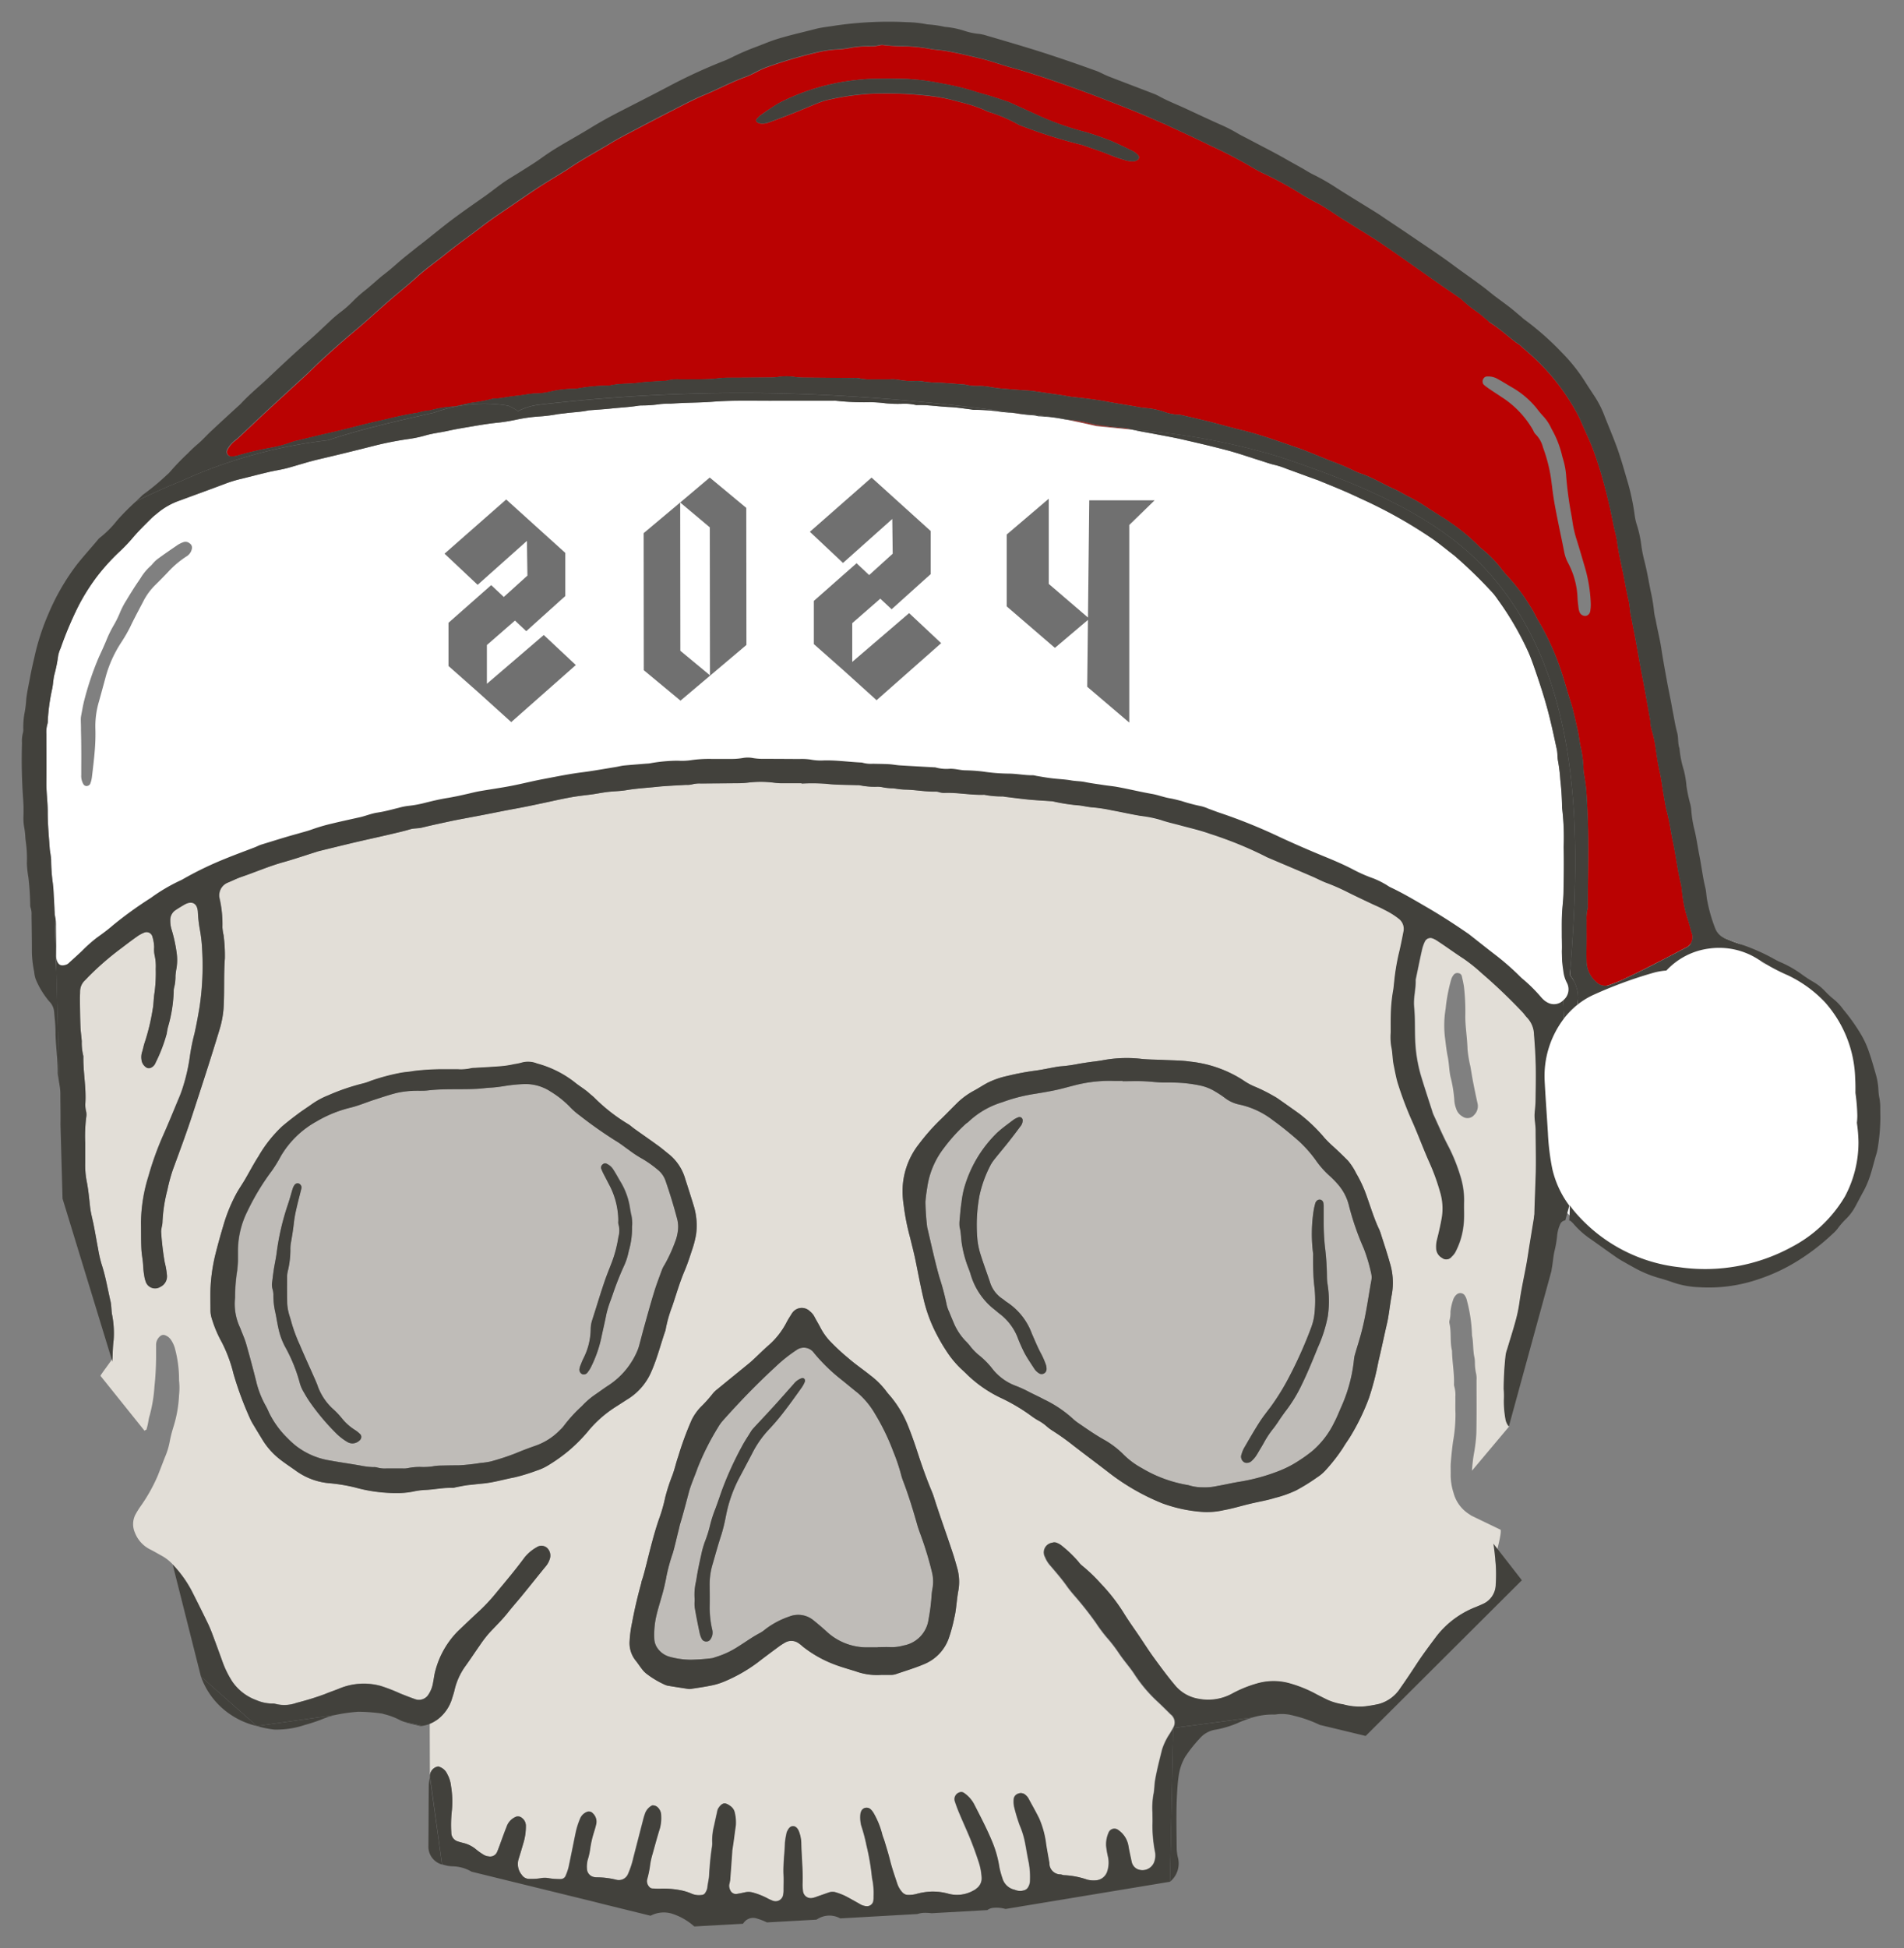
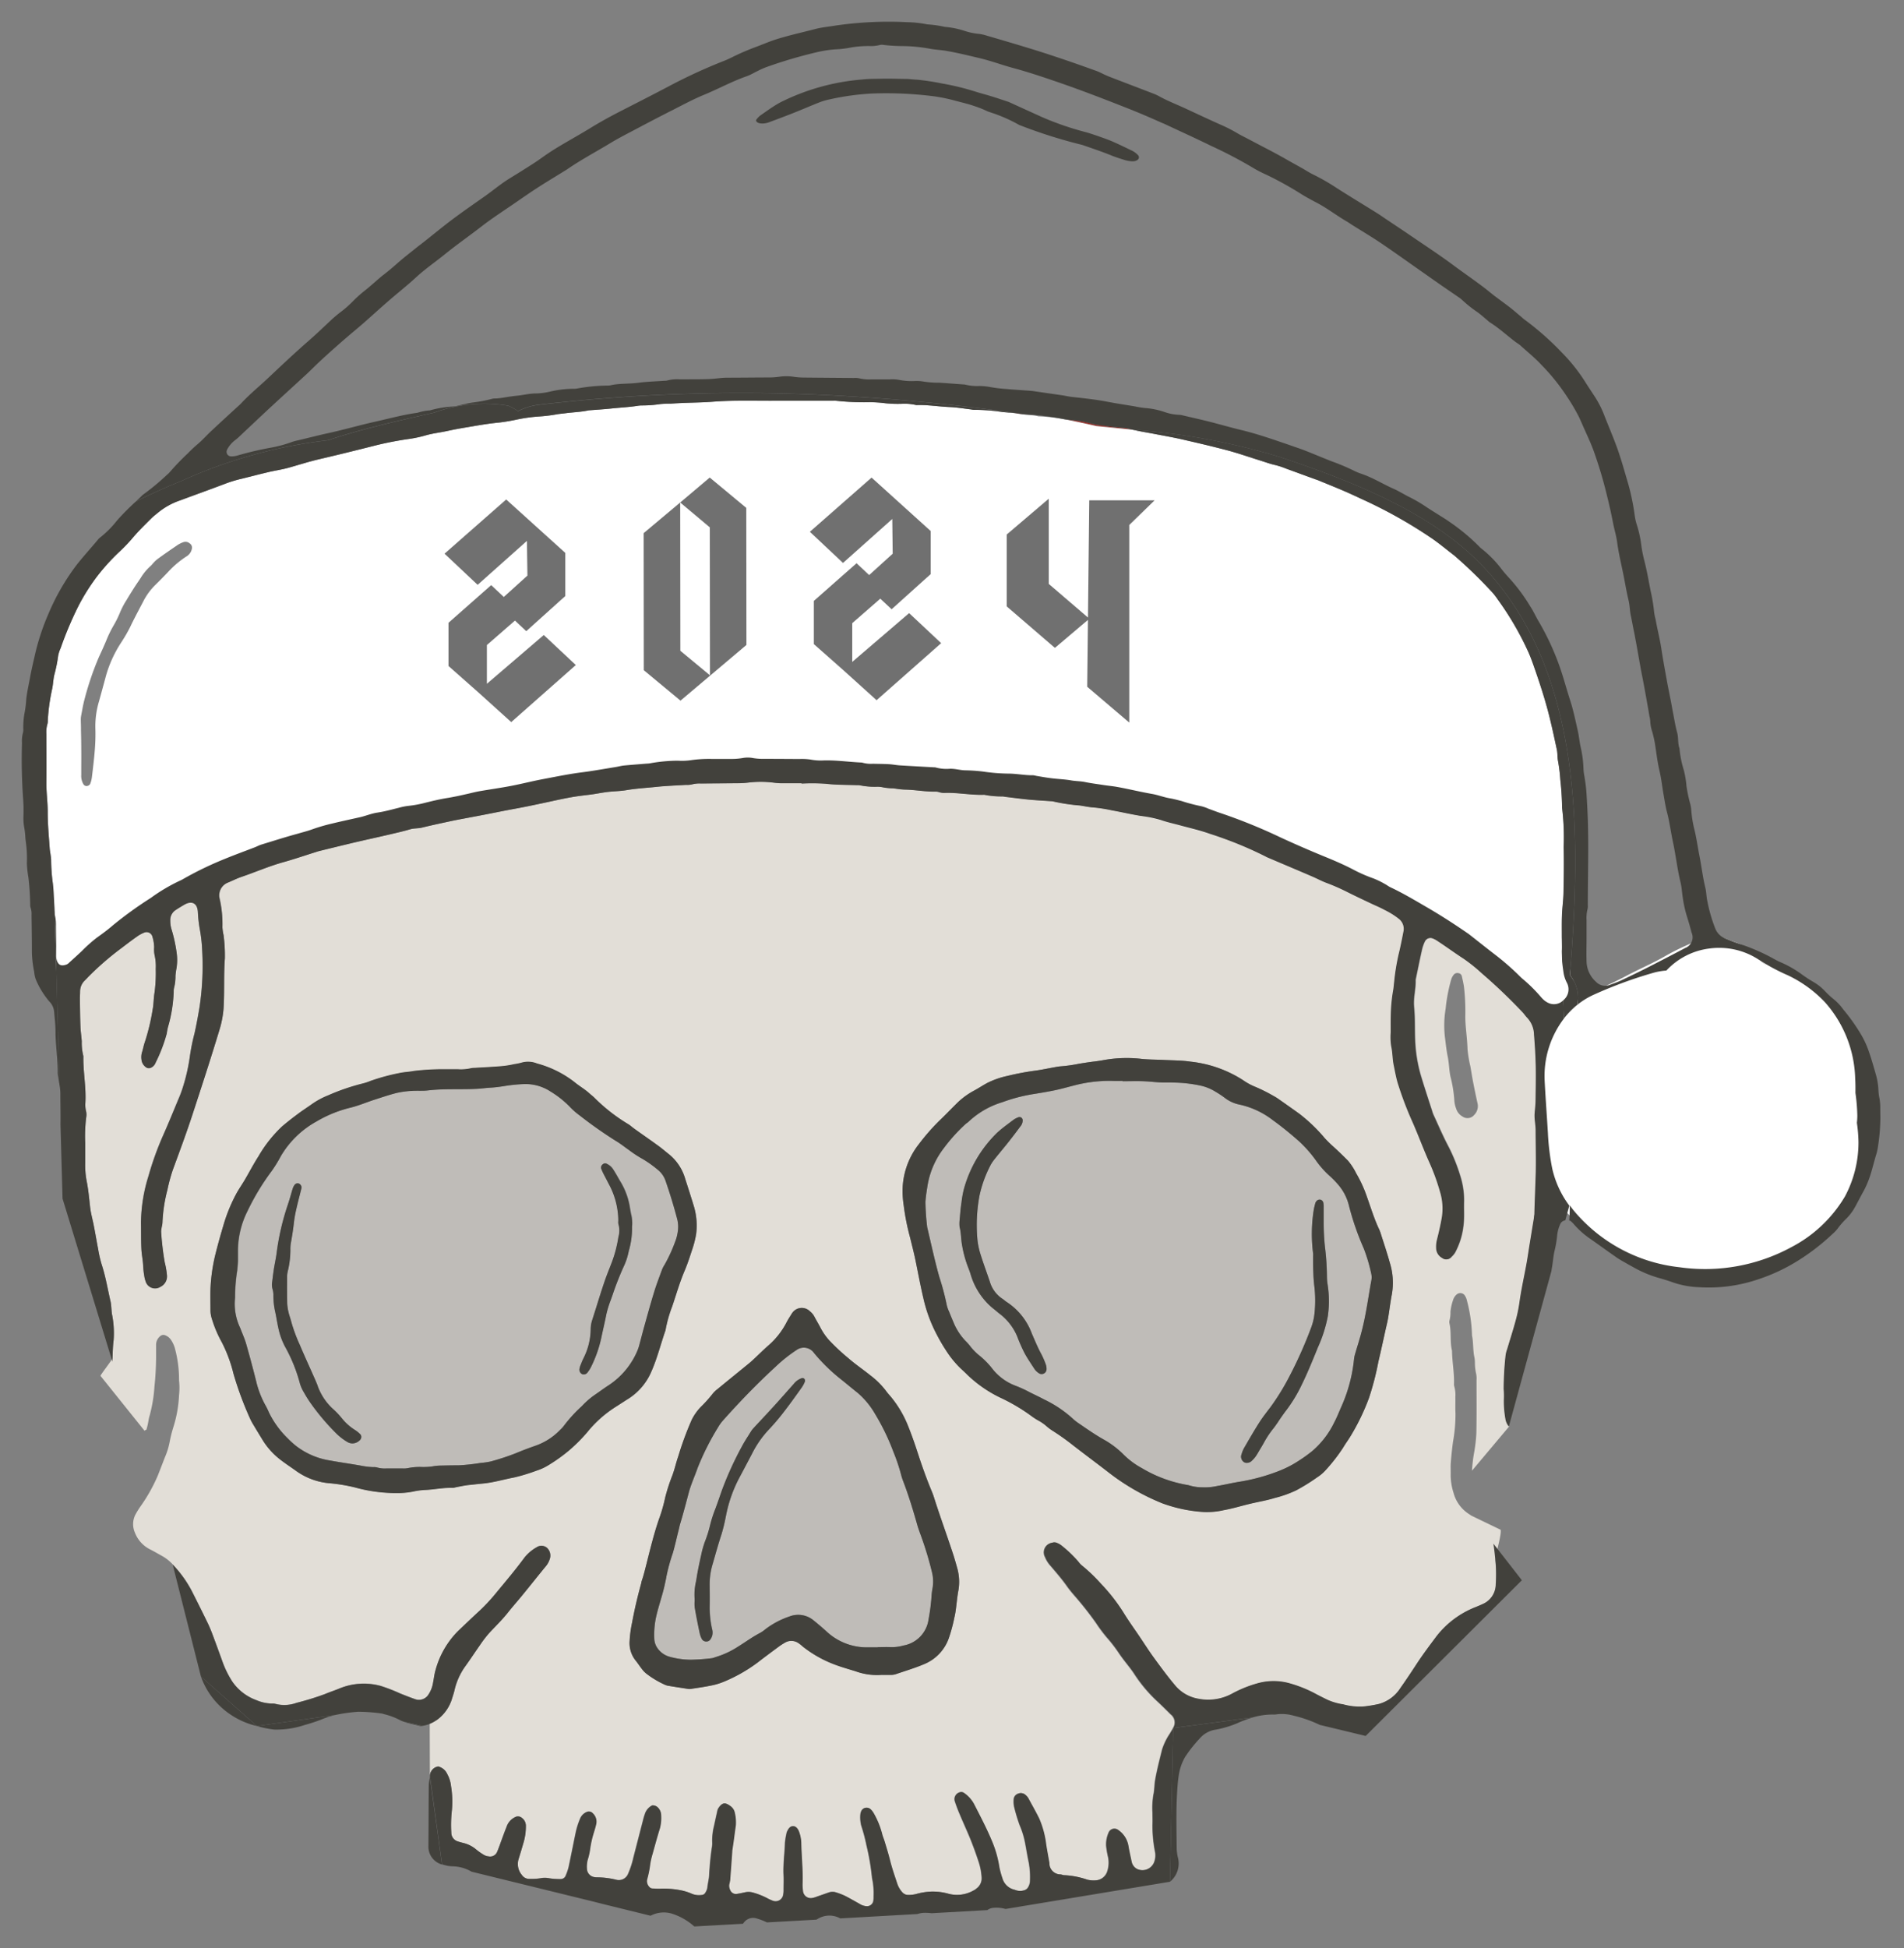
<svg xmlns="http://www.w3.org/2000/svg" width="87" height="89" viewBox="0 0 87 89">
  <rect x="0" y="0" width="87" height="89" fill="#808080" stroke="none" />
  <defs>
    <clipPath id="clip-path">
      <rect id="Rectangle_2" data-name="Rectangle 2" width="84.916" height="87" transform="translate(0 0.343)" fill="#fff" />
    </clipPath>
    <clipPath id="clip-Artboard_2">
      <rect width="87" height="89" />
    </clipPath>
  </defs>
  <g id="Artboard_2" data-name="Artboard – 2" clip-path="url(#clip-Artboard_2)">
    <g id="a" transform="translate(1 0.657)" clip-path="url(#clip-path)">
      <path id="Path_3" data-name="Path 3" d="M69.7,53.362a5.279,5.279,0,0,0,1.316,1.784c.133.126.282.232.416.356a8.432,8.432,0,0,0,.8.622,11.123,11.123,0,0,0,2.022,1.121,7.234,7.234,0,0,0,2.868.564,5.865,5.865,0,0,0,.759-.037,10.3,10.3,0,0,0,1.351-.311,5.459,5.459,0,0,0,1.018-.395,10.6,10.6,0,0,0,1.4-.861c.155-.12.318-.232.475-.348A5.855,5.855,0,0,0,83.2,54.8a5.7,5.7,0,0,0,1.081-1.978c.112-.374.233-.747.332-1.125a9.635,9.635,0,0,0,.137-1.209c0-.022,0-.045.006-.067-.016-.106-.031-.21-.047-.313a11.512,11.512,0,0,1-.028-1.186c-.006-.061-.014-.122-.02-.181a5.615,5.615,0,0,0-.386-1.457,6.821,6.821,0,0,0-.749-1.41,6.655,6.655,0,0,0-1.12-1.2,5.705,5.705,0,0,0-.839-.639c-.29-.171-.577-.348-.871-.513a7.96,7.96,0,0,0-.928-.5c-.365-.143-.726-.3-1.079-.472-.251-.122-.522-.2-.783-.307a1.545,1.545,0,0,0-.914-.053,4.641,4.641,0,0,0-.871.311,10.716,10.716,0,0,0-1.016.507c-.583.338-1.208.6-1.8.916-.42.226-.863.413-1.277.647a7.323,7.323,0,0,1-1.269.557,4.834,4.834,0,0,0-.545.222.873.873,0,0,0-.477.56c-.029.094-.059.187-.082.283a4.842,4.842,0,0,1-.12.574,2.353,2.353,0,0,0-.069.261l.19,6.265c.008.02.014.041.022.059,0-.02,0-.043,0-.065C69.681,53.313,69.687,53.338,69.7,53.362Z" fill="#fff" />
      <path id="Path_4" data-name="Path 4" d="M45.714,18.263c-.128-.024-.257-.043-.388-.055l.3.051C45.655,18.259,45.683,18.261,45.714,18.263Z" fill="#95302a" />
      <path id="Path_5" data-name="Path 5" d="M50.315,18.887c-.28-.031-.563-.039-.837-.1A5.352,5.352,0,0,1,48.9,18.7a4.57,4.57,0,0,0-.973-.171c-.094-.008-.188-.022-.284-.035.487.091.971.2,1.455.309l1.659.165c-.073-.018-.149-.035-.222-.057A1.3,1.3,0,0,0,50.315,18.887Z" fill="#95302a" />
-       <path id="Path_6" data-name="Path 6" d="M46.435,18.36a8.343,8.343,0,0,1,1.21.138,12.874,12.874,0,0,0-1.932-.234l.069.01C45.994,18.319,46.221,18.295,46.435,18.36Z" fill="#42413c" />
      <path id="Path_7" data-name="Path 7" d="M67.731,63.3a3.917,3.917,0,0,0-.008-.513,14.74,14.74,0,0,1,.084-1.5,1.343,1.343,0,0,1,.076-.319c.13-.433.269-.863.388-1.3a6.534,6.534,0,0,0,.177-.859c.086-.616.227-1.221.335-1.833.045-.252.079-.5.12-.757.065-.409.133-.818.2-1.225.008-.049.014-.1.018-.147s.006-.073.008-.11c.016-.549.037-1.1.057-1.648.026-.71.006-1.42,0-2.13,0-.256-.067-.509-.045-.767.016-.208.039-.413.043-.621.008-.527.018-1.054.006-1.579-.01-.464-.041-.928-.079-1.392a1.15,1.15,0,0,0-.306-.765c-.078-.075-.139-.171-.212-.252a25.177,25.177,0,0,0-1.861-1.778,7.629,7.629,0,0,0-.83-.667c-.42-.273-.824-.572-1.246-.844a1.129,1.129,0,0,0-.163-.083.285.285,0,0,0-.375.136,1.769,1.769,0,0,0-.133.378c-.1.439-.188.881-.279,1.323a.4.4,0,0,0-.01.071c.012.4-.11.8-.071,1.207.059.61.016,1.223.067,1.831a6.614,6.614,0,0,0,.257,1.363c.157.525.328,1.046.5,1.569a1.253,1.253,0,0,0,.061.173c.226.488.437.985.689,1.459a8,8,0,0,1,.543,1.355,3.625,3.625,0,0,1,.165,1.192c-.008.33.016.663-.018.991a3.414,3.414,0,0,1-.383,1.288.858.858,0,0,1-.163.2.305.305,0,0,1-.43.053.515.515,0,0,1-.271-.45,1.306,1.306,0,0,1,.033-.364c.086-.342.165-.686.227-1.034a2.629,2.629,0,0,0-.078-1.16,9.723,9.723,0,0,0-.5-1.375c-.284-.635-.52-1.29-.806-1.925a15.623,15.623,0,0,1-.608-1.61c-.094-.291-.141-.59-.206-.887s-.051-.582-.116-.871a2.752,2.752,0,0,1-.022-.623c0-.354,0-.71.014-1.064a7.409,7.409,0,0,1,.1-.873c.023-.134.029-.266.045-.4a10.361,10.361,0,0,1,.2-1.225c.086-.344.153-.69.22-1.038a.587.587,0,0,0-.206-.592,3.62,3.62,0,0,0-.653-.407c-.2-.112-.42-.2-.63-.3-.353-.169-.708-.334-1.057-.509a9.437,9.437,0,0,0-.975-.427c-.216-.081-.422-.193-.637-.287l-2.091-.891c-.022-.01-.043-.022-.065-.035a17.34,17.34,0,0,0-2.546-1.032c-.449-.157-.914-.26-1.373-.389-.284-.077-.571-.14-.849-.234a5.845,5.845,0,0,0-.93-.193c-.435-.071-.861-.171-1.293-.248a7.067,7.067,0,0,0-.867-.136c-.208-.012-.412-.061-.616-.089a8.359,8.359,0,0,1-1.23-.187.448.448,0,0,0-.073-.008c-.355-.024-.708-.043-1.061-.077s-.7-.081-1.055-.124a1.019,1.019,0,0,0-.11-.016,4.155,4.155,0,0,1-.839-.077c-.59.022-1.171-.1-1.761-.086a.835.835,0,0,1-.292-.03.493.493,0,0,0-.18-.028c-.467.012-.928-.083-1.393-.092a5.479,5.479,0,0,1-.545-.059,2.56,2.56,0,0,1-.512-.055,1.052,1.052,0,0,0-.255-.016,3.254,3.254,0,0,1-.73-.063.586.586,0,0,0-.147-.01c-.477-.016-.955-.008-1.432-.065a9.506,9.506,0,0,0-1.1-.008v-.014c-.306,0-.614,0-.92,0a3.763,3.763,0,0,1-.4-.032,4.645,4.645,0,0,0-1.1,0,4.119,4.119,0,0,1-.475.03c-.565.006-1.13.008-1.7.014a1.327,1.327,0,0,0-.437.047,1.052,1.052,0,0,1-.255.016c-.453.028-.908.039-1.357.091s-.9.071-1.347.147c-.255.045-.51.053-.767.075s-.506.075-.759.112c-.206.031-.412.051-.618.079-.461.061-.914.163-1.367.26-.559.12-1.12.24-1.685.342-.408.075-.814.159-1.222.238-.226.045-.455.087-.681.13-.3.059-.6.11-.9.175-.453.1-.906.191-1.357.3-.18.045-.363.027-.543.079-.341.1-.685.175-1.03.256-.522.122-1.047.236-1.571.358s-1.043.252-1.565.38c-.071.018-.139.045-.21.065-.477.151-.951.311-1.434.446-.649.181-1.265.452-1.9.667-.208.071-.4.173-.608.256a.629.629,0,0,0-.39.743A5.213,5.213,0,0,1,9.163,41.7a2.357,2.357,0,0,0,.053.362,7.093,7.093,0,0,1,.059,1.058c-.055.759-.012,1.518-.059,2.275a4.47,4.47,0,0,1-.192,1c-.4,1.32-.826,2.631-1.257,3.939-.269.824-.575,1.634-.871,2.448a7.7,7.7,0,0,0-.247.918,7.029,7.029,0,0,0-.231,1.441c0,.159-.065.309-.059.472A12.434,12.434,0,0,0,6.523,57a3.738,3.738,0,0,1,.1.574.531.531,0,0,1-.3.543.45.45,0,0,1-.677-.264.854.854,0,0,1-.047-.175,4.085,4.085,0,0,1-.059-.472c-.006-.269-.067-.533-.082-.8-.025-.4-.012-.808-.02-1.213a7.35,7.35,0,0,1,.339-2.124,13.945,13.945,0,0,1,.683-1.89c.239-.537.459-1.08.683-1.622a4.993,4.993,0,0,0,.218-.582,8.439,8.439,0,0,0,.312-1.388,9.066,9.066,0,0,1,.21-1.038c.09-.4.165-.812.233-1.219a12.813,12.813,0,0,0,.12-2.56,6.853,6.853,0,0,0-.116-1.015,6.4,6.4,0,0,1-.082-.765c-.029-.437-.31-.515-.628-.328-.127.075-.253.151-.375.232a.54.54,0,0,0-.261.494,1.445,1.445,0,0,0,.047.362,6.856,6.856,0,0,1,.245,1.1,2.363,2.363,0,0,1-.016.767,2.764,2.764,0,0,0-.037.291,2.038,2.038,0,0,1-.063.543.682.682,0,0,0-.018.183,6.5,6.5,0,0,1-.263,1.62,2.654,2.654,0,0,0-.053.287,7.128,7.128,0,0,1-.51,1.333.407.407,0,0,1-.22.234.22.22,0,0,1-.21-.016.477.477,0,0,1-.216-.366A.748.748,0,0,1,5.49,47.4c.049-.151.073-.309.127-.458a9.618,9.618,0,0,0,.357-1.491c.051-.252.041-.511.086-.761a6.817,6.817,0,0,0,.057-1.1,2.263,2.263,0,0,0-.053-.619,1.366,1.366,0,0,1-.02-.366,1.811,1.811,0,0,0-.075-.468.28.28,0,0,0-.4-.193,1.508,1.508,0,0,0-.288.157c-.241.171-.475.346-.708.525a13.407,13.407,0,0,0-1.555,1.347c-.049.055-.1.106-.153.159a.693.693,0,0,0-.206.494c0,.112-.01.222-.008.332.006.417.008.832.024,1.249.008.23.043.46.061.692a2.427,2.427,0,0,0,.067.653.288.288,0,0,1,.006.073c-.01.7.133,1.388.092,2.088a1.227,1.227,0,0,0,.027.364.7.7,0,0,1,.012.291,6.628,6.628,0,0,0-.047,1.172c0,.305,0,.612,0,.918a3.923,3.923,0,0,0,.061.8c.084.4.118.82.165,1.231.033.279.112.549.165.824.069.358.128.718.2,1.076a5.552,5.552,0,0,0,.163.712c.182.545.273,1.113.4,1.668.045.191.039.389.065.582a4.415,4.415,0,0,1,.08,1.2c-.039.281-.041.562-.053.84,0,.049-.551.755-.547.8l2.014,2.511c.1-.114.055.077.135-.242.039-.153.049-.313.1-.464a6.711,6.711,0,0,0,.218-1.333c.047-.425.067-.853.073-1.28,0-.2,0-.391,0-.588a.514.514,0,0,1,.19-.419.218.218,0,0,1,.241-.033.546.546,0,0,1,.231.177,1.35,1.35,0,0,1,.22.5,5.41,5.41,0,0,1,.167,1.377,3.17,3.17,0,0,1,0,.682,5.712,5.712,0,0,1-.267,1.479,5.8,5.8,0,0,0-.159.637,3.337,3.337,0,0,1-.226.73c-.106.275-.21.547-.318.82A7.533,7.533,0,0,1,5.458,68.1a4.167,4.167,0,0,0-.273.434.96.96,0,0,0-.022.816,1.429,1.429,0,0,0,.7.771c.186.093.363.2.547.3a1.981,1.981,0,0,1,.486.387,5.245,5.245,0,0,1,.926,1.316c.218.438.439.875.651,1.314.082.165.151.334.216.5q.239.635.467,1.272a4.487,4.487,0,0,0,.467.952,2.288,2.288,0,0,0,1.091.838,1.909,1.909,0,0,0,.714.157.5.5,0,0,1,.147.01,1.617,1.617,0,0,0,.977-.043,12.7,12.7,0,0,0,1.3-.4c.212-.091.435-.161.649-.25a2.913,2.913,0,0,1,1.907-.122,8.153,8.153,0,0,1,.887.346c.216.084.431.173.651.248a.517.517,0,0,0,.641-.205,1.331,1.331,0,0,0,.208-.541c.041-.191.057-.389.114-.574a4.019,4.019,0,0,1,1.034-1.791c.328-.311.655-.625.989-.932a8.55,8.55,0,0,0,.771-.836c.43-.519.865-1.032,1.263-1.575a1.923,1.923,0,0,1,.557-.474.39.39,0,0,1,.477.027.481.481,0,0,1,.139.462.975.975,0,0,1-.224.413c-.349.425-.692.856-1.038,1.284-.218.265-.447.521-.659.789-.265.338-.577.633-.867.948a5.593,5.593,0,0,0-.422.553c-.218.311-.424.629-.647.936a3.031,3.031,0,0,0-.512,1.125c-.033.142-.084.281-.125.421a1.881,1.881,0,0,1-.653.912c-.192.161-.118-.387-.359-.334l.01,2.922a.443.443,0,0,1,.377-.441.614.614,0,0,1,.412.344,1.424,1.424,0,0,1,.173.555,4.245,4.245,0,0,1,.041,1.093,5.916,5.916,0,0,0-.029,1.025.417.417,0,0,0,.306.409c.082.027.165.049.247.069a1.426,1.426,0,0,1,.586.295,2.828,2.828,0,0,0,.3.214.561.561,0,0,0,.273.1.344.344,0,0,0,.386-.214c.043-.1.081-.2.118-.305.1-.275.2-.553.308-.824a.756.756,0,0,1,.4-.454.271.271,0,0,1,.306.041.441.441,0,0,1,.178.346,2.662,2.662,0,0,1-.122.83c-.067.234-.137.468-.21.7a.769.769,0,0,0,.143.722.411.411,0,0,0,.343.185,2.873,2.873,0,0,0,.512-.028.961.961,0,0,1,.4,0,3.078,3.078,0,0,0,.514.037A.247.247,0,0,0,24.847,85a2.652,2.652,0,0,0,.12-.344c.11-.511.21-1.025.316-1.538a3.489,3.489,0,0,1,.214-.7.551.551,0,0,1,.3-.305.227.227,0,0,1,.269.051.512.512,0,0,1,.161.5c-.027.132-.067.26-.106.389a4.439,4.439,0,0,0-.174.783,2.971,2.971,0,0,1-.108.462,1.263,1.263,0,0,0-.035.4.4.4,0,0,0,.367.391.68.68,0,0,0,.11.008,3.7,3.7,0,0,1,.871.112.457.457,0,0,0,.539-.273,3.948,3.948,0,0,0,.239-.729l.447-1.733c.02-.083.045-.165.073-.246a.668.668,0,0,1,.341-.417.321.321,0,0,1,.261.1.493.493,0,0,1,.143.33,1.858,1.858,0,0,1-.055.617c-.12.384-.224.773-.333,1.16a3.381,3.381,0,0,0-.108.462,4.453,4.453,0,0,1-.145.716.381.381,0,0,0,.1.338.2.2,0,0,0,.161.073c.125,0,.247.016.369.008a4.02,4.02,0,0,1,.912.075,2.318,2.318,0,0,1,.524.167.876.876,0,0,0,.433.047.208.208,0,0,0,.175-.118.589.589,0,0,0,.082-.2c.021-.2.069-.382.084-.58a12.82,12.82,0,0,1,.131-1.308.994.994,0,0,0,.01-.22,2.7,2.7,0,0,1,.082-.724c.047-.216.092-.429.141-.643a.484.484,0,0,1,.057-.171c.192-.285.324-.258.543-.1a.486.486,0,0,1,.2.3,1.921,1.921,0,0,1,.049.576c-.057.384-.1.773-.163,1.158a.214.214,0,0,0,0,.037c-.031.4-.057.8-.088,1.2a1.137,1.137,0,0,1-.035.252.423.423,0,0,0,.031.32.282.282,0,0,0,.326.169c.12-.018.241-.045.359-.071a.7.7,0,0,1,.361.016,3.242,3.242,0,0,1,.616.238,1.975,1.975,0,0,0,.3.138.351.351,0,0,0,.457-.256,1.166,1.166,0,0,0,.022-.254c0-.22.014-.442,0-.661-.024-.5.051-1,.067-1.5a3.544,3.544,0,0,1,.074-.431.243.243,0,0,1,.008-.037c.059-.124.129-.262.273-.271s.237.128.284.252a1.588,1.588,0,0,1,.1.5c.012.61.08,1.219.061,1.831a1.99,1.99,0,0,0,.018.366.36.36,0,0,0,.445.326,1.132,1.132,0,0,0,.21-.065l.518-.181a.518.518,0,0,1,.359,0,3.139,3.139,0,0,1,.377.145c.229.116.451.246.675.37a.646.646,0,0,0,.345.11.292.292,0,0,0,.288-.232,1.137,1.137,0,0,0,.014-.22,3.212,3.212,0,0,0-.071-.838,10.7,10.7,0,0,0-.251-1.477,8.116,8.116,0,0,0-.243-.918,1.527,1.527,0,0,1-.039-.509.42.42,0,0,1,.037-.141.265.265,0,0,1,.426-.093.754.754,0,0,1,.153.2,3.79,3.79,0,0,1,.371.914c.027.118.08.23.114.348.088.291.177.582.251.879.09.354.212.7.326,1.048a1.083,1.083,0,0,0,.106.232,1.009,1.009,0,0,0,.131.175.35.35,0,0,0,.261.118,1.461,1.461,0,0,0,.363-.039,3,3,0,0,1,.685-.114,2.633,2.633,0,0,1,.8.1,1.525,1.525,0,0,0,1.136-.145.684.684,0,0,0,.151-.1.575.575,0,0,0,.23-.474,2.775,2.775,0,0,0-.153-.788q-.165-.5-.365-1c-.157-.385-.333-.761-.492-1.144-.082-.191-.155-.387-.218-.582a.325.325,0,0,1,.257-.411.213.213,0,0,1,.171.045,1.468,1.468,0,0,1,.441.488c.306.6.618,1.192.871,1.817a4.986,4.986,0,0,1,.294,1.091,4.124,4.124,0,0,0,.137.494.743.743,0,0,0,.561.525.617.617,0,0,0,.463.016.3.3,0,0,0,.161-.14.579.579,0,0,0,.08-.279,3.742,3.742,0,0,0-.055-.838c-.063-.285-.106-.574-.161-.861a3.926,3.926,0,0,0-.253-.84,7.765,7.765,0,0,1-.253-.838,1.1,1.1,0,0,1-.025-.328.3.3,0,0,1,.2-.281.311.311,0,0,1,.343.063.556.556,0,0,1,.12.138c.171.311.347.619.5.936a4.251,4.251,0,0,1,.32,1.2c.045.275.1.551.145.826,0,.012,0,.024,0,.037a.508.508,0,0,0,.5.486c.061,0,.12.039.18.037a3.718,3.718,0,0,1,1.042.2,1.155,1.155,0,0,0,.4.035.587.587,0,0,0,.524-.4,1.264,1.264,0,0,0,.043-.651,4.177,4.177,0,0,1-.092-.539,1.355,1.355,0,0,1,.118-.6.278.278,0,0,1,.43-.108,1.089,1.089,0,0,1,.465.72c.039.24.1.476.143.716a.491.491,0,0,0,.253.342.577.577,0,0,0,.773-.281.86.86,0,0,0,.045-.539,6.208,6.208,0,0,1-.108-1.2c.006-.183,0-.368,0-.551a3.616,3.616,0,0,1,.045-.838c.047-.214.039-.435.077-.653.082-.47.2-.928.316-1.39a2.831,2.831,0,0,1,.351-.724c.049-.085.1-.165.147-.252a.464.464,0,0,0-.108-.629c-.208-.207-.416-.415-.632-.615a6.613,6.613,0,0,1-1.034-1.237c-.155-.234-.337-.45-.506-.675-.065-.088-.131-.177-.192-.269a6.54,6.54,0,0,0-.539-.7,6.862,6.862,0,0,1-.506-.676,15.05,15.05,0,0,0-.975-1.239c-.12-.139-.239-.281-.345-.429-.233-.332-.5-.637-.759-.944a1.3,1.3,0,0,1-.251-.4.442.442,0,0,1,.322-.653.285.285,0,0,1,.216.01.732.732,0,0,1,.192.106,5.711,5.711,0,0,1,.794.761.87.87,0,0,0,.151.161,7.561,7.561,0,0,1,.875.838A8.245,8.245,0,0,1,50.325,73c.23.376.49.732.734,1.1.226.334.443.676.679,1,.318.433.639.869.987,1.278a1.768,1.768,0,0,0,1.038.574,2.268,2.268,0,0,0,1.559-.25,5.546,5.546,0,0,1,1.12-.45,2.674,2.674,0,0,1,1.518.006,5.74,5.74,0,0,1,1.122.45c.182.1.369.189.555.285a2.831,2.831,0,0,0,.736.216,2.914,2.914,0,0,0,.908.1A6.579,6.579,0,0,0,62,77.184a1.7,1.7,0,0,0,.983-.728c.263-.368.512-.747.759-1.125.281-.429.592-.838.9-1.252a4.209,4.209,0,0,1,1.81-1.335c.1-.043.2-.083.3-.13a.982.982,0,0,0,.59-.9,6.4,6.4,0,0,0-.01-1.028c-.031-.273.283-1.19.239-1.463l-1.338-.645c-.035-.022-.065-.045-.1-.067a1.654,1.654,0,0,1-.718-.983,2.676,2.676,0,0,1-.129-.791c.006-.2-.01-.393.006-.588.024-.315.059-.631.1-.944a7.047,7.047,0,0,0,.114-1.31c-.014-.244,0-.49-.006-.734a1.413,1.413,0,0,0-.045-.472.391.391,0,0,1-.016-.146c.014-.5-.086-1-.092-1.5-.1-.407-.024-.83-.114-1.239a.267.267,0,0,1,0-.144,1.4,1.4,0,0,0,.043-.4,2.4,2.4,0,0,1,.12-.533.533.533,0,0,1,.184-.269.251.251,0,0,1,.333.037.661.661,0,0,1,.118.265,6.876,6.876,0,0,1,.23,1.591c.071.334.035.681.114,1.015a1.319,1.319,0,0,1,.018.22,2.26,2.26,0,0,0,.057.509,1.066,1.066,0,0,1,.018.293c0,.808.008,1.615-.008,2.423a7.059,7.059,0,0,1-.1.871,6.881,6.881,0,0,0-.1.842L67.96,64.5a.73.73,0,0,1-.159-.366A4.6,4.6,0,0,1,67.731,63.3Zm-40.681.368a5.306,5.306,0,0,0-1.218,1.109A7.577,7.577,0,0,1,25,65.6a7.25,7.25,0,0,1-.928.653,2.454,2.454,0,0,1-.563.264,8.869,8.869,0,0,1-1.016.309c-.479.089-.947.234-1.436.279-.218.02-.437.047-.655.067-.194.02-.386.065-.577.1a.722.722,0,0,1-.143.028c-.406-.016-.8.071-1.208.091a3.478,3.478,0,0,0-.616.082,3.471,3.471,0,0,1-.694.063,6.89,6.89,0,0,1-1.954-.257A7.767,7.767,0,0,0,14.1,67.1a3.065,3.065,0,0,1-1.536-.539c-.247-.179-.506-.346-.747-.533a3.338,3.338,0,0,1-.83-.926c-.139-.23-.281-.458-.418-.69a2.635,2.635,0,0,1-.153-.291,15.226,15.226,0,0,1-.745-2.024,6.64,6.64,0,0,0-.534-1.438,5.5,5.5,0,0,1-.457-1.076,1.36,1.36,0,0,1-.061-.358c0-.332-.008-.661,0-.991A7.8,7.8,0,0,1,8.852,56.6c.11-.437.233-.871.361-1.3a7.137,7.137,0,0,1,.567-1.388c.12-.226.269-.435.4-.657.212-.358.4-.728.626-1.078A5.978,5.978,0,0,1,11.9,50.8c.222-.189.455-.37.69-.545.216-.163.443-.307.661-.464a3.5,3.5,0,0,1,.742-.4,9.533,9.533,0,0,1,1.591-.545,2.354,2.354,0,0,0,.349-.116,9.38,9.38,0,0,1,1.306-.356c.224-.053.461-.057.688-.1a11.217,11.217,0,0,1,1.357-.077h.626a2.059,2.059,0,0,0,.62-.049.69.69,0,0,1,.147-.012c.414-.027.83-.045,1.245-.079a4.283,4.283,0,0,0,.579-.091,2.735,2.735,0,0,0,.322-.065,1.084,1.084,0,0,1,.718.035,4.764,4.764,0,0,1,1.7.84c.224.187.486.33.7.529.071.067.153.124.22.193a7.975,7.975,0,0,0,1.561,1.215c.094.059.176.136.265.2.349.248.7.492,1.046.745.188.136.365.287.549.429a2.253,2.253,0,0,1,.73,1.119c.131.407.263.812.386,1.221a3.04,3.04,0,0,1,.11,1.3,4.32,4.32,0,0,1-.192.743c-.1.3-.2.6-.32.9-.233.539-.392,1.1-.579,1.656a5.776,5.776,0,0,0-.306,1.091c-.218.621-.375,1.262-.639,1.868a2.739,2.739,0,0,1-1.042,1.249C27.5,63.372,27.278,63.523,27.05,63.665Zm15.733,8.383c-.047.252-.069.507-.1.761a3.82,3.82,0,0,1-.076.431,7.416,7.416,0,0,1-.259.95,2,2,0,0,1-1.079,1.146c-.439.189-.9.324-1.346.478a.778.778,0,0,1-.216.031c-.147.006-.3,0-.447,0a2.846,2.846,0,0,1-1.151-.161c-.337-.108-.681-.2-1.01-.328a5.373,5.373,0,0,1-1.428-.816,1.47,1.47,0,0,0-.2-.157.57.57,0,0,0-.6-.012,2.746,2.746,0,0,0-.308.2c-.314.232-.628.466-.938.706a7.115,7.115,0,0,1-1.561.885,3.173,3.173,0,0,1-.6.175c-.3.061-.6.1-.9.148a.333.333,0,0,1-.11,0c-.314-.047-.628-.093-.94-.146a.8.8,0,0,1-.173-.063,4.193,4.193,0,0,1-.783-.472,1.117,1.117,0,0,1-.208-.207c-.106-.134-.2-.279-.306-.413a1.272,1.272,0,0,1-.271-.887,5.4,5.4,0,0,1,.112-.834q.168-.9.412-1.778c.012-.047.016-.1.031-.142.094-.265.155-.537.226-.81a21.908,21.908,0,0,1,.61-2.142,7.489,7.489,0,0,0,.233-.844,8.16,8.16,0,0,1,.326-1.007c.108-.285.167-.588.271-.873a14.17,14.17,0,0,1,.62-1.681,2.434,2.434,0,0,1,.4-.568,5.839,5.839,0,0,0,.543-.6,1.338,1.338,0,0,1,.237-.23c.481-.395.967-.787,1.45-1.182.086-.071.165-.147.245-.222.214-.2.422-.409.645-.6a3.557,3.557,0,0,0,.826-1.068c.057-.108.124-.21.188-.313a1.039,1.039,0,0,1,.059-.094.527.527,0,0,1,.808-.065.723.723,0,0,1,.208.254c.092.173.194.34.282.515a2.82,2.82,0,0,0,.4.566,9.354,9.354,0,0,0,.859.8c.322.285.679.523,1.012.792a3.642,3.642,0,0,1,.747.755c.043.059.094.112.141.169a4.931,4.931,0,0,1,.828,1.375c.159.4.3.8.432,1.2.2.614.414,1.225.665,1.821.027.067.053.136.076.206.267.848.573,1.685.853,2.529.084.254.159.513.231.771A2.31,2.31,0,0,1,42.783,72.048ZM62.6,58.458c-.071.358-.112.722-.173,1.083-.024.155-.063.309-.1.464-.114.511-.222,1.023-.345,1.532a12.556,12.556,0,0,1-.431,1.66,10.1,10.1,0,0,1-.883,1.809c-.1.155-.206.305-.3.462a8.017,8.017,0,0,1-.837,1.068,1.892,1.892,0,0,1-.341.279,8.566,8.566,0,0,1-.965.6,5.108,5.108,0,0,1-.967.344c-.361.114-.734.173-1.1.26-.414.1-.824.228-1.244.3a3.33,3.33,0,0,1-.91.085,6.625,6.625,0,0,1-1.891-.395,10.213,10.213,0,0,1-2.475-1.424c-.541-.419-1.093-.826-1.634-1.247a10.91,10.91,0,0,0-.928-.657,2.265,2.265,0,0,1-.263-.2,2.089,2.089,0,0,0-.361-.252,2.784,2.784,0,0,1-.312-.2,8.377,8.377,0,0,0-1.451-.857,5.781,5.781,0,0,1-1.5-1.046c-.1-.1-.2-.187-.294-.279a4.323,4.323,0,0,1-.547-.641,8.168,8.168,0,0,1-.565-.942,6.692,6.692,0,0,1-.59-1.609c-.141-.594-.249-1.192-.373-1.789-.069-.334-.157-.663-.237-.995a10.478,10.478,0,0,1-.292-1.467,4.578,4.578,0,0,1-.051-.543A3.473,3.473,0,0,1,41,51.589a9.732,9.732,0,0,1,.918-1.048c.259-.244.5-.5.757-.751a3.36,3.36,0,0,1,.787-.6c.216-.116.42-.252.637-.37a3.778,3.778,0,0,1,.93-.328,11.88,11.88,0,0,1,1.222-.234c.341-.043.673-.118,1.012-.177a1.976,1.976,0,0,1,.216-.029,6.711,6.711,0,0,0,.834-.12c.229-.037.459-.073.69-.1.12-.014.241-.033.361-.053a5.969,5.969,0,0,1,1.722-.075c.367.045.732.039,1.1.057.4.022.81.016,1.208.077a5.5,5.5,0,0,1,2.4.844,2.89,2.89,0,0,0,.579.313,7.508,7.508,0,0,1,.82.411,2.142,2.142,0,0,1,.218.134c.32.226.64.45.959.68a7.377,7.377,0,0,1,1.165,1.117,4.379,4.379,0,0,0,.339.336c.247.22.483.452.718.686a2.96,2.96,0,0,1,.377.582,5.854,5.854,0,0,1,.5,1.1c.173.482.322.975.541,1.441a1.616,1.616,0,0,1,.09.24c.137.429.282.857.4,1.29A3.1,3.1,0,0,1,62.6,58.458Zm3.758-8.183a.393.393,0,0,1-.53.071.617.617,0,0,1-.292-.362,1.254,1.254,0,0,1-.084-.393,5.836,5.836,0,0,0-.178-1.078c-.061-.3-.061-.6-.122-.9-.057-.272-.086-.551-.12-.828a4.558,4.558,0,0,1,0-1.2c.012-.1.031-.193.037-.291a7.709,7.709,0,0,1,.243-1.215.619.619,0,0,1,.1-.193.212.212,0,0,1,.224-.091.181.181,0,0,1,.159.136c.037.165.076.332.1.5a9.919,9.919,0,0,1,.061,1.261c-.016.468.086,1.023.1,1.585a5.908,5.908,0,0,0,.133.789c.039.226.074.456.118.682.065.334.132.667.208,1A.565.565,0,0,1,66.358,50.275Z" fill="#e2ded7" />
      <path id="Path_8" data-name="Path 8" d="M71.03,44.708c.01-.208-.66-2.318-.66-2.526,0-.344-.008-.686.006-1.03s.063-.68.069-1.021c.014-.7.025-1.4.008-2.094a11.2,11.2,0,0,0-.074-1.792,12.2,12.2,0,0,0-.079-1.28,7.577,7.577,0,0,0-.1-.834c-.039-.183-.02-.366-.059-.545-.1-.476-.2-.954-.32-1.426-.173-.712-.4-1.408-.634-2.1-.106-.311-.212-.625-.345-.926a13.774,13.774,0,0,0-1.4-2.405,2.9,2.9,0,0,0-.345-.427,21.106,21.106,0,0,0-1.64-1.583c-.328-.252-.649-.519-.989-.759a21.487,21.487,0,0,0-3.229-1.815c-.288-.134-.575-.269-.869-.393-.394-.169-.79-.328-1.185-.49l-.069-.022c-.449-.163-.9-.328-1.342-.49a3.8,3.8,0,0,0-.488-.161c-.229-.049-.447-.128-.667-.2-.5-.155-1-.33-1.5-.466-.683-.183-1.373-.344-2.065-.5-.416-.1-.836-.169-1.255-.25-.345-.067-.692-.118-1.032-.2L49.1,18.807c-.484-.11-.967-.218-1.455-.309a8.3,8.3,0,0,0-1.208-.138c-.214-.065-.441-.041-.655-.085l-.067-.01-.088-.006-.3-.049c-.176-.018-.351-.03-.526-.047a8.627,8.627,0,0,0-1.316-.1.642.642,0,0,1-.108-.018c-.328-.039-.655-.094-.983-.108-.49-.02-.975-.1-1.467-.094a.222.222,0,0,1-.074,0,2.374,2.374,0,0,0-.657-.055,5.15,5.15,0,0,1-.734-.027,6.757,6.757,0,0,0-.7-.049,12,12,0,0,1-1.579-.065.663.663,0,0,0-.11,0H34.57c-1.006.01-2.009-.035-3.015.045-.634.049-1.273.037-1.909.09a4.629,4.629,0,0,0-.477.018,5.589,5.589,0,0,1-.843.063,1.385,1.385,0,0,0-.184.014c-.4.065-.8.082-1.2.124-.341.037-.681.057-1.024.083a.4.4,0,0,0-.071.012c-.337.067-.679.077-1.018.122-.145.02-.29.028-.434.057a6.608,6.608,0,0,1-.8.091,7.314,7.314,0,0,0-.941.132,9.077,9.077,0,0,1-.9.151c-.39.037-.775.1-1.159.165-.3.053-.6.1-.9.161-.108.022-.214.043-.322.067-.3.063-.6.1-.9.181a6,6,0,0,1-.751.165,14.912,14.912,0,0,0-1.581.305c-.863.22-1.728.429-2.595.635-.465.11-.916.256-1.375.385-.294.081-.6.122-.9.193-.4.1-.8.2-1.206.3a5.9,5.9,0,0,0-.736.218c-.7.267-1.4.517-2.1.777a3.231,3.231,0,0,0-.963.523c-.122.1-.251.2-.363.309-.3.3-.61.6-.885.932A7.828,7.828,0,0,1,4.4,24.6a9.56,9.56,0,0,0-.981,1.093,9.274,9.274,0,0,0-.836,1.335,16.064,16.064,0,0,0-.812,1.923,1.465,1.465,0,0,0-.114.346,6.191,6.191,0,0,1-.173.861c-.051.214-.055.435-.1.649a8.661,8.661,0,0,0-.2,1.447.5.5,0,0,1-.014.146,1.367,1.367,0,0,0-.051.472c0,.735.006,1.469,0,2.2-.006.454.061.9.061,1.355,0,.563.053,1.123.092,1.683.006.085.024.169.035.254s.027.169.029.254a8.017,8.017,0,0,0,.067.985c.059.385.059,3.791.084,4.182L11.9,38.112A86.663,86.663,0,0,1,37.51,34.747c10.218.342,17.51,2.67,24.542,5.384,1.388.535,4.778,3.781,7.132,4.577l.955.843ZM7.772,24.38a.518.518,0,0,1-.239.372,4.318,4.318,0,0,0-.83.694c-.2.212-.4.415-.594.606a2.852,2.852,0,0,0-.563.765c-.055.106-.11.21-.165.313-.143.275-.294.558-.428.844a6.974,6.974,0,0,1-.392.682l-.043.067a5.458,5.458,0,0,0-.681,1.51c-.106.393-.212.783-.314,1.15a3.942,3.942,0,0,0-.165,1.223,8.953,8.953,0,0,1-.031,1.054c-.027.342-.069.688-.108,1.021l-.024.193a1.2,1.2,0,0,1-.073.273A.176.176,0,0,1,3,35.241a.12.12,0,0,1-.047.008.167.167,0,0,1-.141-.083.743.743,0,0,1-.1-.419l0-.252c0-.324.006-.647,0-.967,0-.271-.006-.547-.012-.812v-.079c0-.132-.006-.265-.008-.4a.91.91,0,0,1,.012-.179c.012-.067.024-.134.037-.2.035-.187.069-.378.12-.566a13.533,13.533,0,0,1,.661-1.941l.01-.022c.11-.236.222-.482.324-.726a5.084,5.084,0,0,1,.314-.653,4.748,4.748,0,0,0,.331-.67,3.825,3.825,0,0,1,.29-.541l.022-.039c.155-.254.32-.523.5-.785.037-.053.071-.106.106-.157a2.45,2.45,0,0,1,.485-.582l.065-.073a1.474,1.474,0,0,1,.212-.21c.3-.222.612-.435.934-.655a1.182,1.182,0,0,1,.273-.132.286.286,0,0,1,.265.047l.01.008A.23.23,0,0,1,7.772,24.38Z" fill="#fff" />
      <path id="Path_9" data-name="Path 9" d="M28.186,26.268s0,0,0,0l.335-.094-.01-.006A.236.236,0,0,0,28.186,26.268Z" fill="#fff" />
      <path id="Path_10" data-name="Path 10" d="M30.073,26.272l.865,1.141a.57.57,0,0,0,.226.2.229.229,0,0,0,.318-.1.382.382,0,0,0,.035-.106.772.772,0,0,0,.012-.151c-.022-.592.027-1.182.037-1.772,0-.055,0-.11,0-.165l-1.836.519c.047.057.09.114.137.169C29.939,26.089,30,26.183,30.073,26.272Z" fill="#fff" />
-       <path id="Path_12" data-name="Path 12" d="M20.949,28.052a2.284,2.284,0,0,0-.018-1.044,2.04,2.04,0,0,0-.887-1.31,2.267,2.267,0,0,0-1.391-.4,2.1,2.1,0,0,0-.969.279,3.687,3.687,0,0,0-.8.629,4.652,4.652,0,0,0-.308.382,2.642,2.642,0,0,0-.353.747,2.789,2.789,0,0,0-.192,1.19,2.834,2.834,0,0,0,.067.623,2.462,2.462,0,0,0,.149.5l4.682-1.327A2.011,2.011,0,0,1,20.949,28.052Z" fill="#fff" />
      <path id="Path_13" data-name="Path 13" d="M16.774,30.465a1.848,1.848,0,0,0,1.522.38c.049-.012.1-.012.151-.02a2.7,2.7,0,0,0,1.506-.718,2.077,2.077,0,0,0,.42-.484c.106-.2.214-.4.326-.594a2.18,2.18,0,0,0,.22-.639.341.341,0,0,0,.008-.065l-4.682,1.327a3.933,3.933,0,0,0,.316.6A.88.88,0,0,0,16.774,30.465Z" fill="#fff" />
-       <path id="Path_14" data-name="Path 14" d="M9.564,20.193a.872.872,0,0,0,.288-.036c.494-.141.992-.263,1.5-.354a5.676,5.676,0,0,0,.989-.264,2.664,2.664,0,0,1,.284-.077c.463-.108.924-.226,1.389-.33.726-.159,1.442-.368,2.171-.529.63-.14,1.255-.311,1.9-.4a2.62,2.62,0,0,1,.575-.11,4.87,4.87,0,0,1,1.083-.179.6.6,0,0,0,.145-.024c.239-.051.475-.118.716-.155a6.411,6.411,0,0,0,.9-.171.508.508,0,0,1,.147-.012,3.292,3.292,0,0,0,.4-.047c.2-.032.41-.065.616-.085.28-.028.555-.1.839-.1a3.022,3.022,0,0,0,.618-.079,4.775,4.775,0,0,1,1.126-.134.489.489,0,0,0,.11-.008,8.13,8.13,0,0,1,1.385-.138.7.7,0,0,0,.147-.01c.42-.1.855-.061,1.279-.118.4-.053.806-.061,1.208-.091a.392.392,0,0,0,.11-.01,1.763,1.763,0,0,1,.583-.055c.11,0,.22,0,.33,0,.357,0,.714,0,1.069-.018.255-.014.51-.059.767-.059.651,0,1.3-.006,1.952-.01a3.54,3.54,0,0,0,.439-.035,2.2,2.2,0,0,1,.622,0,3.351,3.351,0,0,0,.512.039c.749.008,1.5.012,2.248.02a.968.968,0,0,1,.255.01,1.915,1.915,0,0,0,.549.047c.282,0,.565,0,.847,0a1.67,1.67,0,0,1,.4.02,2.952,2.952,0,0,0,.694.057,1.9,1.9,0,0,1,.4.016,4.433,4.433,0,0,0,.769.059c.365.024.732.053,1.1.079a.291.291,0,0,1,.073.008,2.3,2.3,0,0,0,.657.063,2.871,2.871,0,0,1,.473.045,6.185,6.185,0,0,0,.728.09c.377.035.757.057,1.134.086.024,0,.049,0,.073.006q.688.1,1.377.2c.145.022.288.057.434.073.545.061,1.091.118,1.632.222.42.079.843.142,1.265.214a3.707,3.707,0,0,0,.471.073,3.505,3.505,0,0,1,.892.191,2.311,2.311,0,0,0,.61.116.7.7,0,0,1,.147.016c.535.126,1.071.244,1.6.386.365.1.728.2,1.1.289.628.151,1.244.354,1.857.564.173.061.347.118.518.179.2.067.394.132.587.21.4.157.792.323,1.189.48a10.081,10.081,0,0,1,1.014.427,2.722,2.722,0,0,0,.373.153c.512.177.971.466,1.463.684.235.1.451.244.681.358a6.748,6.748,0,0,1,.763.442c.2.136.412.264.618.4.155.1.316.189.463.3A9.211,9.211,0,0,1,66.6,24.319a.718.718,0,0,0,.082.075,5.3,5.3,0,0,1,.857.853,5.833,5.833,0,0,0,.375.452,8.019,8.019,0,0,1,1.01,1.349c.145.214.247.452.377.672a11.786,11.786,0,0,1,.957,2.057c.184.507.314,1.026.479,1.536.147.452.243.92.349,1.382.057.248.08.507.135.755a5.166,5.166,0,0,1,.131,1.013,2.709,2.709,0,0,0,.047.362c.035.228.069.46.086.688.028.415.049.83.065,1.245.047,1.31.008,2.621,0,3.931a.592.592,0,0,1-.012.181,1.728,1.728,0,0,0-.045.511c-.006.269,0,.539,0,.808h0c0,.356-.01.71,0,1.066a1.279,1.279,0,0,0,.435.938.566.566,0,0,0,.608.146c.184-.071.369-.132.547-.215.43-.2.861-.413,1.285-.629q.82-.415,1.63-.847a.523.523,0,0,0,.3-.7c-.059-.236-.126-.47-.2-.7a5.555,5.555,0,0,1-.2-.891c-.035-.23-.043-.464-.1-.688-.151-.617-.216-1.247-.351-1.866-.1-.452-.153-.914-.273-1.361-.071-.271-.11-.549-.159-.824-.061-.348-.1-.7-.179-1.046s-.129-.718-.182-1.078a5.215,5.215,0,0,0-.151-.714,1.654,1.654,0,0,1-.088-.468,1.351,1.351,0,0,0-.033-.216c-.063-.36-.126-.718-.192-1.078-.041-.228-.084-.454-.127-.682-.026-.144-.057-.287-.084-.431-.1-.549-.194-1.1-.3-1.652-.053-.263-.1-.527-.157-.788-.051-.228-.049-.46-.1-.686-.1-.415-.165-.836-.253-1.253-.1-.466-.206-.928-.267-1.4-.037-.281-.122-.547-.177-.822-.084-.429-.176-.859-.282-1.284a20.088,20.088,0,0,0-.641-2.136c-.049-.126-.1-.25-.151-.372-.1-.224-.2-.448-.3-.671-.063-.145-.126-.291-.194-.435a9.157,9.157,0,0,0-.6-1.009,9.555,9.555,0,0,0-1.11-1.365c-.3-.321-.645-.6-.973-.9-.073-.065-.161-.112-.239-.171-.39-.3-.749-.631-1.167-.889A.7.7,0,0,1,67,14c-.159-.132-.312-.275-.481-.395a5.254,5.254,0,0,1-.69-.549,1.3,1.3,0,0,0-.143-.114c-.263-.181-.526-.358-.787-.539-.343-.238-.681-.478-1.022-.718-.581-.407-1.159-.822-1.748-1.219-.435-.293-.889-.562-1.334-.842-.094-.059-.184-.122-.28-.177-.453-.268-.869-.592-1.338-.836-.229-.118-.455-.24-.673-.376a16.04,16.04,0,0,0-1.638-.907,5.075,5.075,0,0,1-.555-.285,21.172,21.172,0,0,0-1.95-1.023c-.7-.346-1.416-.669-2.124-1-.035-.016-.069-.026-.1-.041-.549-.242-1.1-.48-1.657-.7-1.057-.417-2.118-.826-3.193-1.192-.659-.226-1.318-.448-1.989-.629-.506-.136-1-.322-1.512-.444s-1.042-.252-1.573-.34c-.218-.037-.439-.047-.655-.083a7.234,7.234,0,0,0-1.275-.13,7.882,7.882,0,0,1-.879-.051.441.441,0,0,0-.218.01,1.764,1.764,0,0,1-.437.041,4.706,4.706,0,0,0-.843.063,4.121,4.121,0,0,1-.726.087,5.319,5.319,0,0,0-.761.112,21.208,21.208,0,0,0-2.387.7,3.5,3.5,0,0,0-.369.163,5.5,5.5,0,0,1-.53.254c-.671.234-1.293.578-1.95.848-.473.2-.93.439-1.387.673-.665.338-1.326.686-1.987,1.034-.294.155-.588.307-.869.478-.669.407-1.365.773-2.01,1.219-.061.041-.124.079-.188.116-.394.246-.8.482-1.185.737s-.749.507-1.124.763c-.475.324-.957.639-1.414.991-.551.427-1.124.826-1.667,1.266-.439.354-.9.675-1.318,1.056s-.861.726-1.285,1.1c-.492.425-.965.869-1.463,1.286q-.9.754-1.758,1.555c-.169.159-.333.325-.5.484-.567.523-1.138,1.042-1.705,1.567-.475.441-.947.889-1.42,1.333a1.582,1.582,0,0,1-.169.14,1.277,1.277,0,0,0-.292.328.447.447,0,0,0-.051.1A.2.2,0,0,0,9.564,20.193Zm57.208-3.532a.2.2,0,0,1,.188-.122.864.864,0,0,1,.481.12c.153.081.3.173.449.262l.169.1a4.006,4.006,0,0,1,1.187,1.013c.073.1.151.187.226.275a2.1,2.1,0,0,1,.42.618,4.6,4.6,0,0,1,.49,1.247c.022.077.043.153.065.228a3.555,3.555,0,0,1,.118.706A16.863,16.863,0,0,0,70.79,22.8c.018.1.035.2.051.3a5.541,5.541,0,0,0,.169.794c.1.309.192.625.282.93.039.132.077.264.116.395a6.816,6.816,0,0,1,.279,1.677,1.811,1.811,0,0,1-.022.356.266.266,0,0,1-.133.2.222.222,0,0,1-.082.026.279.279,0,0,1-.285-.2.8.8,0,0,1-.039-.177L71.115,27a3.46,3.46,0,0,1-.033-.356,3.691,3.691,0,0,0-.449-1.618,1.8,1.8,0,0,1-.159-.466c-.051-.25-.1-.507-.153-.753-.092-.441-.186-.9-.269-1.349-.055-.3-.1-.6-.135-.9-.016-.13-.033-.258-.051-.387a7.006,7.006,0,0,0-.343-1.337l-.02-.057a1.279,1.279,0,0,0-.335-.594.5.5,0,0,1-.1-.153c-.012-.026-.026-.055-.041-.079a4.346,4.346,0,0,0-1.3-1.394l-.282-.187c-.116-.075-.237-.155-.355-.236a3.208,3.208,0,0,1-.288-.214A.227.227,0,0,1,66.771,16.661ZM33.571,4.792a1.032,1.032,0,0,1,.153-.161,10.864,10.864,0,0,1,.928-.611A10.145,10.145,0,0,1,38.4,2.973c.292-.033.586-.026.879-.033.432-.012.869,0,1.179.008.228.016.339.028.439.035a10.7,10.7,0,0,1,1.13.175,11.2,11.2,0,0,1,1.489.358c.126.041.257.079.388.114.453.124.824.254,1.185.372.514.234,1.024.464,1.538.7a13.186,13.186,0,0,0,2.024.688c.192.059.384.12.569.187.218.077.439.155.643.244.28.122.547.254.816.386a.982.982,0,0,1,.322.222c.122.145-.033.3-.284.283a1.247,1.247,0,0,1-.306-.051c-.224-.069-.449-.138-.657-.226-.418-.175-.865-.317-1.3-.47a22.545,22.545,0,0,1-2.885-.914,7.262,7.262,0,0,0-1.124-.511l-.314-.1a4.814,4.814,0,0,0-.586-.238c-.294-.106-.6-.173-.9-.254a7.489,7.489,0,0,0-.959-.193,17.011,17.011,0,0,0-2.874-.128,11.632,11.632,0,0,0-1.9.265,3.008,3.008,0,0,0-.459.132c-.414.163-.814.336-1.224.5-.355.14-.714.275-1.077.407a.834.834,0,0,1-.392.059C33.577,4.963,33.508,4.855,33.571,4.792Z" fill="#ba0202" />
      <path id="Path_15" data-name="Path 15" d="M84.915,50.005a2.438,2.438,0,0,0-.033-.474,2.252,2.252,0,0,1-.051-.4,3.059,3.059,0,0,0-.12-.718c-.1-.352-.2-.7-.322-1.05a4.283,4.283,0,0,0-.314-.7,8.627,8.627,0,0,0-.843-1.2,2.589,2.589,0,0,0-.394-.435,5.285,5.285,0,0,1-.486-.448,2.25,2.25,0,0,0-.428-.344c-.2-.118-.4-.242-.586-.379a5,5,0,0,0-.953-.549c-.157-.067-.306-.155-.457-.234a9.187,9.187,0,0,0-1.451-.618c-.22-.071-.437-.159-.653-.246a.815.815,0,0,1-.449-.456,7.026,7.026,0,0,1-.357-1.227c-.051-.216-.045-.439-.1-.651-.118-.486-.173-.983-.271-1.471-.076-.382-.127-.769-.22-1.15a5.389,5.389,0,0,1-.153-.973,2,2,0,0,0-.041-.215,6.675,6.675,0,0,1-.173-.82,4.283,4.283,0,0,0-.12-.72,4.822,4.822,0,0,1-.2-1c-.084-.234-.039-.484-.106-.724-.088-.315-.135-.643-.2-.964-.031-.157-.055-.313-.086-.468-.059-.3-.122-.6-.177-.9-.09-.5-.184-1.005-.261-1.512-.069-.446-.184-.883-.261-1.327a2.5,2.5,0,0,1-.067-.321,7.441,7.441,0,0,0-.159-.973c-.09-.454-.167-.909-.282-1.359a6.173,6.173,0,0,1-.143-.716,5.14,5.14,0,0,0-.2-.928,2.557,2.557,0,0,1-.1-.427,10.552,10.552,0,0,0-.3-1.465c-.181-.608-.345-1.221-.571-1.815-.163-.433-.345-.861-.514-1.292a4.675,4.675,0,0,0-.426-.851c-.161-.246-.326-.49-.481-.739a7.819,7.819,0,0,0-1.03-1.288,13.031,13.031,0,0,0-1.734-1.53c-.059-.043-.11-.1-.167-.142-.159-.134-.316-.271-.481-.4-.241-.185-.49-.364-.734-.549-.127-.1-.249-.2-.375-.3-.455-.352-.93-.675-1.393-1.017-.685-.513-1.406-.981-2.112-1.465-.334-.228-.671-.45-1.008-.676-.153-.1-.3-.208-.457-.305-.612-.382-1.232-.755-1.84-1.144A9.648,9.648,0,0,0,59,7.313c-.165-.079-.318-.181-.479-.273-.2-.114-.406-.226-.608-.34-.371-.214-.747-.417-1.128-.614-.324-.167-.647-.342-.973-.509-.088-.045-.175-.09-.259-.14a6.91,6.91,0,0,0-.781-.4c-.269-.118-.536-.242-.8-.364s-.532-.246-.8-.372c-.4-.185-.812-.342-1.2-.557a2.123,2.123,0,0,0-.267-.124l-1.985-.761c-.092-.035-.18-.075-.269-.116-.112-.051-.218-.112-.334-.153-.471-.171-.943-.338-1.418-.5-.5-.169-1-.336-1.5-.49-.712-.22-1.426-.429-2.14-.637a1.779,1.779,0,0,0-.4-.079A3.051,3.051,0,0,1,43.1.762a3.933,3.933,0,0,0-.93-.191,5.016,5.016,0,0,0-.8-.114,5.035,5.035,0,0,0-.91-.1,16.839,16.839,0,0,0-3.264.151c-.312.053-.632.079-.938.159-.626.163-1.261.3-1.875.5-.265.09-.524.2-.788.3a11.166,11.166,0,0,0-1.146.492q-.181.092-.367.165a24.524,24.524,0,0,0-2.562,1.182c-.749.395-1.5.775-2.254,1.162-.435.224-.863.462-1.281.718-.261.159-.524.313-.789.466-.457.265-.914.525-1.344.83-.18.128-.359.254-.545.372q-.511.327-1.028.643c-.386.238-.732.531-1.1.792-.51.36-1.024.714-1.524,1.089-.43.322-.845.667-1.267,1-.086.069-.175.134-.261.2-.314.254-.636.5-.941.765-.21.187-.424.37-.647.541-.069.053-.137.106-.2.163-.235.2-.459.407-.7.594a5.952,5.952,0,0,0-.518.468,4.89,4.89,0,0,1-.522.462,5.888,5.888,0,0,0-.532.452c-.314.293-.622.59-.945.871-.628.547-1.236,1.119-1.842,1.691-.418.395-.867.759-1.261,1.182-.065.071-.143.134-.214.2-.388.356-.777.712-1.161,1.072-.206.193-.394.407-.608.588a6.019,6.019,0,0,0-.455.427,11.441,11.441,0,0,0-.816.846.861.861,0,0,1-.131.128,10.975,10.975,0,0,1-1.073.893A.465.465,0,0,0,5.47,22c-.09.086-.177.171-.267.254.667-.336,1.361-.647,2.1-.948a22.513,22.513,0,0,1,6.679-1.854c1.585-.529,3.207-.889,4.853-1.261a6.628,6.628,0,0,1,3.387-.316,2.163,2.163,0,0,1,.441.248,2.914,2.914,0,0,1,.9-.287,79.858,79.858,0,0,1,14.207-.393c2.362.136,4.719.37,7.065.684.165.022.328.051.494.079.128.012.259.031.386.055a12.867,12.867,0,0,1,1.932.234c.094.012.188.026.284.035a4.542,4.542,0,0,1,.971.171,5.433,5.433,0,0,0,.579.088c.273.057.557.065.836.1a1.283,1.283,0,0,1,.218.028c.073.022.149.039.222.057a30.7,30.7,0,0,1,6.718,1.243c3.121,1.042,6.783,2.454,9.137,4.842,4.784,4.859,4.631,12.536,4.123,18.827a1.63,1.63,0,0,1,.341,1.355,3.44,3.44,0,0,1,.757-.464,19.858,19.858,0,0,1,2.726-1,2.95,2.95,0,0,1,.583-.1,3.229,3.229,0,0,1,1.971-1.007,3.3,3.3,0,0,1,2.615.787c-.118-.092-.237-.181-.353-.273a8.748,8.748,0,0,0,1.318.71,5.7,5.7,0,0,1,1.687,1.221,5.452,5.452,0,0,1,1.389,3.479c.014.226.014.45.012.674a8.414,8.414,0,0,1,.086,1.036,2.988,2.988,0,0,1-.02.33,6.652,6.652,0,0,1,.073.877A5.227,5.227,0,0,1,83.3,54a6.137,6.137,0,0,1-2.444,2.311,8.274,8.274,0,0,1-5.119.918,7.317,7.317,0,0,1-4.857-2.623c-.051-.067-.1-.134-.151-.2,0,.232-.012.462-.024.692.018.01.035,0,.053.012a1.5,1.5,0,0,1,.179.181,3.919,3.919,0,0,0,.655.59c.422.293.839.6,1.259.891.1.071.206.132.312.193.159.091.318.181.479.269a5.293,5.293,0,0,0,1.077.462c.249.071.494.144.734.23a4.088,4.088,0,0,0,1.185.216,7,7,0,0,0,1.32-.041,7.1,7.1,0,0,0,1.424-.334A8.37,8.37,0,0,0,81.041,57a10.025,10.025,0,0,0,1.691-1.288,1.794,1.794,0,0,0,.229-.238A3.492,3.492,0,0,1,83.375,55a2.368,2.368,0,0,0,.41-.562c.133-.248.265-.5.4-.745.049-.1.1-.2.139-.3.188-.439.28-.91.422-1.361a3.092,3.092,0,0,0,.082-.431,8.585,8.585,0,0,0,.092-1.231C84.917,50.251,84.917,50.129,84.915,50.005ZM76,42.648q-.811.43-1.63.847c-.424.216-.855.425-1.287.629-.175.084-.363.145-.545.216a.57.57,0,0,1-.608-.146,1.275,1.275,0,0,1-.435-.938c-.012-.356,0-.71,0-1.066h0c0-.269,0-.539,0-.808a1.72,1.72,0,0,1,.045-.511.591.591,0,0,0,.012-.181c0-1.31.043-2.623,0-3.931-.016-.415-.037-.83-.065-1.245-.016-.23-.051-.46-.086-.688a2.408,2.408,0,0,1-.047-.362,5.008,5.008,0,0,0-.133-1.013c-.053-.248-.075-.507-.133-.755-.106-.464-.2-.93-.349-1.382-.165-.511-.3-1.03-.479-1.536a11.926,11.926,0,0,0-.957-2.057c-.133-.22-.233-.458-.377-.672a8.027,8.027,0,0,0-1.01-1.349,5.83,5.83,0,0,1-.375-.452,5.3,5.3,0,0,0-.857-.853.575.575,0,0,1-.082-.075,9.211,9.211,0,0,0-1.383-1.148c-.149-.108-.308-.2-.463-.3-.206-.13-.416-.258-.618-.395a6.792,6.792,0,0,0-.763-.441c-.23-.114-.447-.254-.681-.358-.494-.218-.951-.507-1.463-.684a2.7,2.7,0,0,1-.373-.153,9.8,9.8,0,0,0-1.014-.427c-.4-.157-.792-.324-1.189-.48-.194-.077-.392-.142-.588-.21-.171-.061-.345-.12-.518-.179-.612-.209-1.228-.415-1.856-.564-.369-.09-.732-.191-1.1-.289-.53-.144-1.067-.26-1.6-.386a.712.712,0,0,0-.147-.016,2.234,2.234,0,0,1-.61-.118,3.589,3.589,0,0,0-.893-.189,3.734,3.734,0,0,1-.469-.073c-.422-.071-.845-.134-1.265-.214-.541-.106-1.087-.161-1.634-.222-.145-.016-.288-.051-.432-.073q-.688-.1-1.377-.2c-.025,0-.049,0-.074-.006-.377-.029-.757-.051-1.134-.085a6.2,6.2,0,0,1-.728-.09,2.894,2.894,0,0,0-.473-.045,2.3,2.3,0,0,1-.657-.063.29.29,0,0,0-.073-.008c-.365-.026-.732-.055-1.1-.079a4.443,4.443,0,0,1-.769-.059,1.9,1.9,0,0,0-.4-.016,3.062,3.062,0,0,1-.694-.057,1.67,1.67,0,0,0-.4-.02c-.282,0-.565,0-.847,0a1.93,1.93,0,0,1-.549-.047A.9.9,0,0,0,38,16.61c-.749-.008-1.5-.012-2.246-.02a3.344,3.344,0,0,1-.512-.039,2.191,2.191,0,0,0-.622,0,3.561,3.561,0,0,1-.439.035c-.651,0-1.3.01-1.952.01-.257,0-.512.045-.767.059-.355.018-.712.012-1.069.016-.11,0-.22,0-.331,0a1.766,1.766,0,0,0-.583.055.393.393,0,0,1-.11.01c-.4.028-.808.039-1.208.092-.426.057-.859.02-1.279.118a.7.7,0,0,1-.147.01,8.129,8.129,0,0,0-1.385.138.518.518,0,0,1-.11.008,4.771,4.771,0,0,0-1.126.134,3.027,3.027,0,0,1-.618.079c-.284,0-.559.071-.838.1-.206.02-.412.051-.616.085a3.338,3.338,0,0,1-.4.047.5.5,0,0,0-.147.012,6.454,6.454,0,0,1-.9.171c-.241.037-.477.1-.716.155a.743.743,0,0,1-.145.024,4.852,4.852,0,0,0-1.083.179,2.494,2.494,0,0,0-.575.11c-.642.087-1.267.258-1.9.4-.726.161-1.442.37-2.169.529-.465.1-.926.222-1.389.33a2.227,2.227,0,0,0-.284.077,5.723,5.723,0,0,1-.989.264,15.212,15.212,0,0,0-1.5.354.887.887,0,0,1-.29.037.205.205,0,0,1-.184-.289.451.451,0,0,1,.053-.1,1.309,1.309,0,0,1,.29-.328c.059-.043.116-.091.171-.14.473-.444.945-.891,1.42-1.333.567-.525,1.138-1.044,1.705-1.567.171-.159.335-.326.5-.484q.857-.8,1.759-1.554c.5-.417.971-.861,1.463-1.286.424-.37.869-.718,1.283-1.1s.881-.7,1.32-1.056c.543-.44,1.116-.838,1.667-1.266.457-.352.938-.667,1.414-.991.373-.256.745-.517,1.124-.763s.79-.492,1.185-.737c.063-.039.127-.075.188-.116.645-.446,1.34-.812,2.01-1.219.281-.171.575-.324.867-.478.661-.348,1.324-.7,1.989-1.034.457-.234.914-.478,1.387-.673.657-.271,1.279-.614,1.95-.848.184-.065.353-.171.53-.254a3.458,3.458,0,0,1,.367-.163,21.229,21.229,0,0,1,2.389-.7,5.334,5.334,0,0,1,.761-.112,4.352,4.352,0,0,0,.726-.087,4.865,4.865,0,0,1,.84-.065,1.675,1.675,0,0,0,.439-.039.442.442,0,0,1,.218-.01,7.851,7.851,0,0,0,.879.051,7.248,7.248,0,0,1,1.275.13c.216.037.437.047.655.081.53.09,1.051.218,1.573.342s1.006.307,1.51.444c.673.181,1.332.4,1.991.627,1.075.368,2.136.777,3.193,1.194.559.218,1.108.456,1.654.7.035.014.069.024.1.041.708.332,1.422.655,2.124,1a20.21,20.21,0,0,1,1.95,1.023,5.092,5.092,0,0,0,.555.285,15.793,15.793,0,0,1,1.636.907c.22.134.447.258.675.376.467.244.885.568,1.338.836.1.055.186.118.279.177.445.281.9.549,1.334.842.59.4,1.165.812,1.746,1.219.343.24.681.48,1.024.718.261.181.524.358.785.539a.984.984,0,0,1,.145.114,5.566,5.566,0,0,0,.688.549c.169.12.324.262.484.395a.923.923,0,0,0,.084.073c.418.258.777.592,1.167.889.077.059.165.106.239.171.328.3.673.574.973.9a9.4,9.4,0,0,1,1.108,1.365,9.165,9.165,0,0,1,.6,1.009c.067.145.131.291.194.435.1.224.2.446.3.671.053.122.1.246.151.372a19.586,19.586,0,0,1,.639,2.136c.108.425.2.854.284,1.284.055.275.139.541.175.822.063.47.173.932.269,1.4.088.417.151.838.253,1.253.055.226.053.458.1.686.057.26.1.525.157.787.108.549.2,1.1.3,1.652.026.145.055.287.084.431.043.226.086.454.127.682.065.358.129.718.19,1.078a.992.992,0,0,1,.033.216,1.728,1.728,0,0,0,.09.468,5.26,5.26,0,0,1,.149.712c.053.362.1.724.184,1.081s.118.7.179,1.044c.049.277.088.556.159.826.12.448.175.907.273,1.361.133.619.2,1.249.351,1.866.055.224.063.458.1.688a5.6,5.6,0,0,0,.2.891c.073.232.141.466.2.7A.523.523,0,0,1,76,42.648Z" fill="#42413c" />
      <path id="Path_26" data-name="Path 26" d="M28.232,60.73c.078-.281.149-.566.226-.847.145-.515.288-1.034.445-1.544.1-.338.231-.667.353-1a1.15,1.15,0,0,1,.118-.228,7.122,7.122,0,0,0,.475-1.03,2.017,2.017,0,0,0,.118-.421,1.472,1.472,0,0,0-.012-.619c-.153-.59-.335-1.172-.532-1.748a1.124,1.124,0,0,0-.371-.531,5.076,5.076,0,0,0-.785-.541,5.331,5.331,0,0,1-.518-.346c-.2-.14-.394-.3-.6-.419a19.354,19.354,0,0,1-1.65-1.16,3.357,3.357,0,0,1-.469-.413,4.352,4.352,0,0,0-.863-.682,2.089,2.089,0,0,0-1.179-.344,7.617,7.617,0,0,0-.985.1c-.194.029-.385.055-.581.065s-.412.043-.62.053c-.747.041-1.5-.014-2.24.073-.243.028-.492.006-.736.022a4.126,4.126,0,0,0-.689.093c-.343.085-.677.2-1.014.307-.371.122-.734.277-1.114.368a5.687,5.687,0,0,0-1.553.637,4.276,4.276,0,0,0-1.612,1.571,6.459,6.459,0,0,1-.422.686,10.792,10.792,0,0,0-1.1,1.819,4.083,4.083,0,0,0-.439,1.762c0,.171,0,.342,0,.513,0,.146-.02.293-.033.437a7.814,7.814,0,0,0-.1,1.261A2.569,2.569,0,0,0,9.973,60a.251.251,0,0,1,.014.035c.088.228.19.452.257.684q.242.842.455,1.695a4.338,4.338,0,0,0,.431,1.123,3.293,3.293,0,0,1,.161.33,4.212,4.212,0,0,0,.834,1.156,4.66,4.66,0,0,0,.406.37,3.4,3.4,0,0,0,1.571.667c.455.084.916.147,1.371.228a3.511,3.511,0,0,0,.583.071.534.534,0,0,1,.182.018,1.317,1.317,0,0,0,.437.043c.235,0,.467,0,.7,0a.978.978,0,0,0,.257-.012,2.66,2.66,0,0,1,.659-.053,2.861,2.861,0,0,0,.475-.028,2.208,2.208,0,0,1,.363-.035c.284-.006.565-.01.847-.014a8.832,8.832,0,0,0,.983-.108,3.257,3.257,0,0,0,.471-.069,10.857,10.857,0,0,0,1.149-.379c.281-.118.567-.224.855-.326a2.909,2.909,0,0,0,1.167-.743,1.577,1.577,0,0,0,.149-.161,6.8,6.8,0,0,1,.84-.922,3.707,3.707,0,0,1,.581-.507c.214-.142.42-.3.634-.437a3.55,3.55,0,0,0,1.324-1.581A2.34,2.34,0,0,0,28.232,60.73ZM15.438,65.137a.456.456,0,0,1-.588.067,2.626,2.626,0,0,1-.465-.358,10.267,10.267,0,0,1-1.189-1.4c-.094-.134-.192-.281-.277-.433l-.031-.057a1.673,1.673,0,0,1-.186-.409,7.213,7.213,0,0,0-.683-1.691,3.174,3.174,0,0,1-.282-.755c-.037-.153-.065-.309-.094-.462-.02-.12-.043-.242-.069-.362a3.317,3.317,0,0,1-.084-.8.839.839,0,0,0-.035-.224.78.78,0,0,1-.031-.285c.01-.065.018-.132.027-.2.018-.149.039-.3.061-.452.016-.1.035-.206.055-.307.024-.134.051-.273.069-.411a11.494,11.494,0,0,1,.52-2.24c.047-.14.09-.287.13-.427.029-.1.059-.206.092-.307a.523.523,0,0,1,.088-.161.169.169,0,0,1,.179-.053.2.2,0,0,1,.128.181.839.839,0,0,1-.02.108c-.022.085-.043.169-.065.254-.043.171-.09.35-.129.525l-.01.045a5.523,5.523,0,0,0-.118.635c-.035.317-.084.647-.145.977a1.555,1.555,0,0,0-.02.307v.02a4.2,4.2,0,0,1-.127.979,1.137,1.137,0,0,0-.024.252v.212c0,.328,0,.667.006,1a2.368,2.368,0,0,0,.126.621c.022.075.047.153.067.23a7.157,7.157,0,0,0,.384,1.03l.055.132c.133.307.271.616.406.916.071.163.145.326.216.49.043.092.082.187.12.281l.037.09a2.624,2.624,0,0,0,.665.993,3.451,3.451,0,0,1,.432.452,2.416,2.416,0,0,0,.6.531,1.331,1.331,0,0,1,.224.189.183.183,0,0,1,.053.13A.212.212,0,0,1,15.438,65.137Zm12.444-9.756a3.685,3.685,0,0,1-.145,1.086c-.014.063-.028.126-.043.187a2.884,2.884,0,0,1-.2.554,13.579,13.579,0,0,0-.506,1.294c-.026.077-.055.155-.082.232a4.552,4.552,0,0,0-.2.635c-.051.26-.11.523-.167.777-.024.11-.047.22-.071.33a5.7,5.7,0,0,1-.465,1.308,1.487,1.487,0,0,1-.159.248.214.214,0,0,1-.171.088.223.223,0,0,1-.071-.012.229.229,0,0,1-.122-.258.841.841,0,0,1,.041-.142c.01-.022.018-.045.028-.067a2.267,2.267,0,0,1,.118-.269A3.038,3.038,0,0,0,26,60.036a1.408,1.408,0,0,1,.069-.4c.063-.2.128-.4.19-.6.108-.352.222-.716.343-1.07.077-.236.169-.47.259-.7.039-.1.08-.2.116-.3a5.526,5.526,0,0,0,.283-1.093l.01-.049a1.048,1.048,0,0,0,0-.556.37.37,0,0,1-.01-.151c0-.022,0-.049,0-.073a3.546,3.546,0,0,0-.373-1.508c-.043-.081-.084-.163-.126-.244-.053-.1-.108-.206-.161-.309a2.466,2.466,0,0,1-.12-.269.183.183,0,0,1,.08-.2.152.152,0,0,1,.18-.012.674.674,0,0,1,.3.275c.077.118.149.244.218.366l.08.14a3.261,3.261,0,0,1,.449,1.194c.014.1.035.193.053.287A1.714,1.714,0,0,1,27.883,55.381Z" fill="#bfbcb8" />
      <path id="Path_27" data-name="Path 27" d="M61.314,56.373a12.24,12.24,0,0,1-.669-1.933,2.3,2.3,0,0,0-.541-1.028,3.806,3.806,0,0,0-.361-.364,4.211,4.211,0,0,1-.628-.716,5.865,5.865,0,0,0-.753-.85,15.209,15.209,0,0,0-1.2-.966,3.815,3.815,0,0,0-1.514-.712,1.631,1.631,0,0,1-.7-.319,3.751,3.751,0,0,0-.4-.264,2.156,2.156,0,0,0-.708-.289,6.33,6.33,0,0,0-1.016-.13c-.2-.006-.394-.01-.59-.008-.294,0-.585-.037-.877-.053-.355-.022-.712-.006-1.069-.006v-.014c-.135,0-.269,0-.4,0a6.392,6.392,0,0,0-1.852.218c-.284.071-.565.151-.853.212s-.6.112-.9.161a7.448,7.448,0,0,0-1.487.382,3.848,3.848,0,0,0-1.542.893c-.033.035-.08.055-.116.088a7.587,7.587,0,0,0-1.01,1.115,3.807,3.807,0,0,0-.749,1.73c-.039.242-.076.482-.094.726a11.08,11.08,0,0,0,.078,1.131.441.441,0,0,0,.014.071c.178.747.337,1.5.545,2.236a10.768,10.768,0,0,1,.337,1.272,1.6,1.6,0,0,0,.11.309c.063.159.128.317.2.474a2.7,2.7,0,0,0,.553.859,2.262,2.262,0,0,1,.218.246,2.586,2.586,0,0,0,.412.419,3.6,3.6,0,0,1,.569.572,2.448,2.448,0,0,0,1.108.818,5.941,5.941,0,0,1,.632.291c.218.112.441.214.657.33a5.366,5.366,0,0,1,1.308.877,2.064,2.064,0,0,0,.288.226c.363.248.724.5,1.11.718a4.112,4.112,0,0,1,.881.655,3.66,3.66,0,0,0,.877.661,6.076,6.076,0,0,0,2.124.775,2.145,2.145,0,0,0,.651.1,2.478,2.478,0,0,0,.655-.061c.337-.055.669-.136,1.006-.191a8.691,8.691,0,0,0,1.836-.5,4.669,4.669,0,0,0,.628-.3,7.106,7.106,0,0,0,.877-.6,3.983,3.983,0,0,0,1-1.3c.126-.236.224-.488.333-.735a7.035,7.035,0,0,0,.581-2.181,1.508,1.508,0,0,1,.053-.248c.076-.258.157-.513.229-.771.1-.352.18-.706.247-1.066.094-.491.167-.985.255-1.475a.738.738,0,0,0,0-.328A7.535,7.535,0,0,0,61.314,56.373Zm-14.841,5.7a.7.7,0,0,1-.229-.236c-.129-.193-.257-.387-.375-.586-.086-.149-.155-.305-.226-.46-.061-.134-.114-.271-.167-.407a2.521,2.521,0,0,0-.832-1.052c-.094-.077-.188-.159-.284-.234a3.164,3.164,0,0,1-1.014-1.579c-.031-.094-.063-.185-.1-.275a5.234,5.234,0,0,1-.288-1.054c-.047-.264-.035-.537-.108-.8a1.557,1.557,0,0,1,0-.305c.022-.216.039-.521.088-.822a4.521,4.521,0,0,1,.11-.61A5.678,5.678,0,0,1,44.553,51.1c.241-.226.514-.415.775-.617a1.46,1.46,0,0,1,.2-.1.147.147,0,0,1,.2.142.408.408,0,0,1-.1.269c-.182.246-.365.49-.555.73-.22.277-.451.547-.671.826a1.676,1.676,0,0,0-.188.313,5.391,5.391,0,0,0-.459,1.308,7.188,7.188,0,0,0-.092,2.006,3.361,3.361,0,0,0,.143.677c.131.417.286.828.424,1.245a1.4,1.4,0,0,0,.577.777c.073.047.135.11.208.153a2.949,2.949,0,0,1,1.138,1.445c.139.311.263.629.428.93a3.553,3.553,0,0,1,.206.468.588.588,0,0,1,.033.216A.225.225,0,0,1,46.472,62.072Zm13.2-2.606a6.338,6.338,0,0,1-.459,1.434c-.022.053-.043.108-.065.161-.222.545-.426,1.036-.659,1.512a6.471,6.471,0,0,1-.72,1.192c-.065.088-.131.179-.192.267-.028.041-.055.081-.084.12s-.071.1-.1.151c-.076.11-.153.224-.239.328a4.193,4.193,0,0,0-.4.608c-.055.1-.11.193-.169.289-.024.041-.051.084-.073.124-.043.073-.088.148-.137.22a1.384,1.384,0,0,1-.2.22.331.331,0,0,1-.206.073.213.213,0,0,1-.151-.053.3.3,0,0,1-.1-.307c.008-.022.014-.045.022-.065a1.279,1.279,0,0,1,.1-.244c.21-.364.447-.775.694-1.166.145-.228.312-.445.475-.655l.02-.026a10.4,10.4,0,0,0,.836-1.333,19.585,19.585,0,0,0,1.049-2.338,2.544,2.544,0,0,0,.153-.671,5.434,5.434,0,0,0-.012-1.207c-.022-.2-.037-.391-.043-.584-.006-.173-.008-.346-.012-.515,0-.073,0-.147,0-.22v-.059a.611.611,0,0,0,0-.122,6.989,6.989,0,0,1,.024-1.939,2.417,2.417,0,0,1,.057-.269c.006-.03.014-.059.022-.088a.158.158,0,0,1,.024-.053l.01-.016a.2.2,0,0,1,.2-.092.183.183,0,0,1,.131.132.8.8,0,0,1,.018.185v.735a10.316,10.316,0,0,0,.057,1.095,11.827,11.827,0,0,1,.092,1.39,2.354,2.354,0,0,0,.033.358c.006.049.014.1.02.146A4.784,4.784,0,0,1,59.672,59.466Z" fill="#bfbcb8" />
      <path id="Path_28" data-name="Path 28" d="M41.075,69.472c-.057-.146-.11-.3-.153-.45-.194-.68-.4-1.357-.651-2.016-.039-.1-.075-.208-.1-.313a8.171,8.171,0,0,0-.351-1.038,10.118,10.118,0,0,0-.828-1.713,3.69,3.69,0,0,0-.787-.96c-.288-.228-.567-.466-.855-.694A8.175,8.175,0,0,1,36.2,61.155a.567.567,0,0,0-.808-.138,6.782,6.782,0,0,0-.949.753c-.845.765-1.626,1.6-2.391,2.44a1.786,1.786,0,0,0-.237.328,11.7,11.7,0,0,0-.938,1.862c-.133.381-.3.749-.408,1.135-.124.47-.247.942-.388,1.408-.031.106-.051.214-.078.319-.088.342-.165.686-.261,1.027a8.886,8.886,0,0,0-.29,1.056c-.018.13-.051.262-.079.393-.1.464-.261.911-.373,1.373a3.922,3.922,0,0,0-.1,1.089.8.8,0,0,0,.155.442.99.99,0,0,0,.563.384,3.706,3.706,0,0,0,.941.132,9.5,9.5,0,0,0,.987-.071.907.907,0,0,0,.139-.045,4.047,4.047,0,0,0,1.03-.474c.343-.212.669-.454,1.028-.639a1.739,1.739,0,0,0,.239-.169,3.813,3.813,0,0,1,1.1-.58,1.1,1.1,0,0,1,1.1.183c.19.155.378.311.559.476a2.7,2.7,0,0,0,1.932.753c.149,0,.3,0,.443,0v-.01c.2,0,.394-.008.59,0a1.852,1.852,0,0,0,.579-.075,1.4,1.4,0,0,0,1.147-1.182,8.688,8.688,0,0,0,.141-1.123,2.733,2.733,0,0,1,.039-.289,1.779,1.779,0,0,0-.014-.726A15.654,15.654,0,0,0,41.075,69.472Zm-5.294-7.018a1.511,1.511,0,0,1-.137.26l-.114.159c-.214.3-.435.61-.665.905a10.24,10.24,0,0,1-.734.869,4.585,4.585,0,0,0-.769,1.109c-.19.36-.392.749-.6,1.133a6.267,6.267,0,0,0-.585,1.685l-.016.077a7.784,7.784,0,0,1-.2.81c-.106.32-.2.649-.292.969-.035.12-.069.24-.1.362A3.227,3.227,0,0,0,31.43,71.8c.008.285.01.58.006.883a4.5,4.5,0,0,0,.118,1.121.522.522,0,0,1-.086.425.216.216,0,0,1-.188.1h-.01a.222.222,0,0,1-.192-.114,1.084,1.084,0,0,1-.1-.277c-.082-.389-.159-.767-.222-1.147a1.484,1.484,0,0,1-.008-.3c0-.039,0-.077,0-.11a2.567,2.567,0,0,1,.059-.779c.012-.065.024-.132.035-.2.053-.334.122-.661.192-.966l.01-.043a4.2,4.2,0,0,1,.173-.627A5.42,5.42,0,0,0,31.456,69a6.214,6.214,0,0,1,.237-.73c.1-.275.2-.555.294-.826a14.866,14.866,0,0,1,.908-2c.094-.183.208-.36.316-.533.041-.063.079-.126.12-.189a.906.906,0,0,1,.114-.144c.116-.126.232-.252.349-.376.2-.212.4-.431.6-.649.235-.258.469-.527.7-.785l.179-.2a.808.808,0,0,1,.357-.261.117.117,0,0,1,.143.045A.146.146,0,0,1,35.781,62.455Z" fill="#bfbcb8" />
      <path id="Path_29" data-name="Path 29" d="M1.489,40.774c-.027-.391-.027-.783-.088-1.168a8.441,8.441,0,0,1-.065-.985c0-.085-.018-.169-.029-.254s-.029-.169-.035-.252c-.039-.562-.094-1.121-.092-1.685,0-.452-.067-.9-.061-1.355.01-.734,0-1.469,0-2.2a1.319,1.319,0,0,1,.051-.472.5.5,0,0,0,.014-.146,8.875,8.875,0,0,1,.2-1.447c.045-.214.047-.435.1-.649a6.424,6.424,0,0,0,.173-.861,1.551,1.551,0,0,1,.112-.346,16.4,16.4,0,0,1,.812-1.923,9.3,9.3,0,0,1,.838-1.335A9.555,9.555,0,0,1,4.4,24.6a8.557,8.557,0,0,0,.616-.631c.275-.332.581-.631.885-.934.112-.112.241-.208.363-.309a3.206,3.206,0,0,1,.963-.523c.7-.26,1.4-.511,2.1-.777a5.981,5.981,0,0,1,.736-.218c.4-.1.8-.208,1.208-.3.3-.071.6-.112.894-.193.459-.126.912-.275,1.377-.385.865-.2,1.732-.415,2.6-.635a15.42,15.42,0,0,1,1.579-.305,5.563,5.563,0,0,0,.751-.165c.3-.086.6-.118.9-.181l.322-.067c.3-.061.6-.108.9-.159.386-.067.771-.13,1.161-.167a8.538,8.538,0,0,0,.9-.15,7.357,7.357,0,0,1,.943-.13,7.008,7.008,0,0,0,.8-.094c.147-.029.292-.037.437-.057.339-.045.681-.053,1.016-.122a.459.459,0,0,1,.073-.012c.341-.026.683-.047,1.024-.083.4-.043.8-.059,1.2-.124a1.375,1.375,0,0,1,.184-.014,5.561,5.561,0,0,0,.84-.063,4.67,4.67,0,0,1,.479-.018c.634-.053,1.275-.041,1.91-.089,1-.077,2.009-.035,3.015-.045h2.505a.664.664,0,0,1,.11,0,11.975,11.975,0,0,0,1.577.065,6.189,6.189,0,0,1,.7.051,5.544,5.544,0,0,0,.736.024,2.377,2.377,0,0,1,.657.055.221.221,0,0,0,.073,0c.492-.01.975.073,1.467.094.328.014.655.069.981.108a.707.707,0,0,0,.108.018,8.394,8.394,0,0,1,1.318.1c.176.014.351.026.526.045-.163-.029-.328-.057-.492-.079-2.348-.313-4.7-.547-7.067-.684a79.672,79.672,0,0,0-14.207.395,2.828,2.828,0,0,0-.9.287,2.171,2.171,0,0,0-.441-.25,6.653,6.653,0,0,0-3.386.315c-1.644.372-3.268.733-4.853,1.261A22.51,22.51,0,0,0,7.3,21.308c-.739.3-1.432.615-2.1.95a11.329,11.329,0,0,0-.853.861,4.524,4.524,0,0,1-.775.779.62.62,0,0,0-.1.1c-.328.395-.675.771-.992,1.178A10.334,10.334,0,0,0,1.206,27.4a10.619,10.619,0,0,0-.622,1.911c-.073.322-.149.641-.208.964S.237,30.944.2,31.284a4.936,4.936,0,0,1-.069.58,3.58,3.58,0,0,0-.067.765.608.608,0,0,1-.014.183,1.418,1.418,0,0,0-.045.472,25.206,25.206,0,0,0,.055,2.6,6.764,6.764,0,0,1,.012.735A2.441,2.441,0,0,0,.1,37.1a3.636,3.636,0,0,1,.059.509c.016.183.047.362.059.545a5.323,5.323,0,0,1,.01.625,4.957,4.957,0,0,0,.071.653A12,12,0,0,1,.38,40.67a.383.383,0,0,0,.022.145.893.893,0,0,1,.039.328c.008.561.016,1.125.016,1.689a5.034,5.034,0,0,0,.106.907,1.212,1.212,0,0,0,.078.356,3.846,3.846,0,0,0,.612.995.762.762,0,0,1,.222.492c.024.291.061.584.061.875,0,.637.11,1.268.1,1.9a1.1,1.1,0,0,0,.024.181c.016.112.037.224.057.336L1.5,40.989C1.494,40.918,1.494,40.845,1.489,40.774Z" fill="#42413c" />
      <path id="Path_30" data-name="Path 30" d="M71.075,45.24a1.63,1.63,0,0,0-.341-1.355c.508-6.291.661-13.968-4.123-18.827-2.354-2.391-6.016-3.8-9.137-4.843a30.7,30.7,0,0,0-6.718-1.243c.341.081.688.132,1.032.2.418.081.84.155,1.257.25.689.159,1.379.319,2.063.5.506.136,1,.311,1.5.466.222.069.439.149.667.2a3.509,3.509,0,0,1,.488.161c.447.163.894.328,1.342.49l.069.022c.4.163.794.321,1.185.488.294.126.582.26.869.395a21.464,21.464,0,0,1,3.229,1.815c.341.238.661.507.992.759A21.439,21.439,0,0,1,67.091,26.3a2.914,2.914,0,0,1,.345.427,13.771,13.771,0,0,1,1.4,2.405c.133.3.239.615.347.924.239.692.459,1.39.632,2.1.116.472.216.948.32,1.424.039.179.02.364.059.547a7.515,7.515,0,0,1,.1.834,12.731,12.731,0,0,1,.082,1.278,11.209,11.209,0,0,1,.071,1.795c.018.7.006,1.4-.008,2.094-.006.34-.057.68-.069,1.021s-.006.686-.006,1.029c0,.208.012.415,0,.622l.014.458c.018.189.045.376.073.564a1.536,1.536,0,0,0,.145.413.641.641,0,0,1-.165.8l.026.838A3.745,3.745,0,0,1,71.075,45.24Z" fill="#42413c" />
      <path id="Path_31" data-name="Path 31" d="M69.928,52.729a10.9,10.9,0,0,1-.2-1.65c-.049-.8-.108-1.589-.149-2.385a4.327,4.327,0,0,1,.881-2.822l-.024-.838a1.058,1.058,0,0,1-.12.094.606.606,0,0,1-.6.012.821.821,0,0,1-.284-.228,6.954,6.954,0,0,0-.859-.855c-.084-.071-.161-.151-.239-.228a11.908,11.908,0,0,0-1-.863c-.4-.307-.789-.619-1.185-.928-.047-.039-.1-.071-.149-.106-.606-.417-1.224-.812-1.86-1.18-.53-.309-1.057-.621-1.612-.881-.088-.043-.165-.106-.253-.151a3.8,3.8,0,0,0-.526-.254,6.786,6.786,0,0,1-.94-.415c-.424-.22-.863-.407-1.306-.588q-1-.409-1.983-.863a25.018,25.018,0,0,0-2.787-1.129c-.173-.057-.345-.126-.516-.187a1.838,1.838,0,0,0-.347-.118,7.854,7.854,0,0,1-.885-.234c-.178-.045-.355-.094-.535-.124-.278-.047-.539-.153-.816-.2-.53-.092-1.053-.222-1.579-.317-.216-.039-.437-.057-.655-.092-.277-.043-.555-.077-.83-.134-.2-.041-.414-.037-.62-.073-.3-.053-.608-.061-.912-.1-.229-.028-.457-.069-.688-.108a1.157,1.157,0,0,0-.143-.028c-.381.006-.757-.075-1.136-.075a8.45,8.45,0,0,1-1.134-.091,7.724,7.724,0,0,0-.841-.059c-.232-.006-.457-.079-.694-.071a1.876,1.876,0,0,1-.655-.061.291.291,0,0,0-.073-.006c-.514-.028-1.028-.055-1.54-.087-.171-.01-.341-.045-.51-.055-.245-.014-.492-.014-.736-.02a1.426,1.426,0,0,1-.473-.047.22.22,0,0,0-.073-.01c-.575-.028-1.146-.112-1.724-.094a2.473,2.473,0,0,1-.585-.041,2.686,2.686,0,0,0-.514-.025q-.811-.006-1.622-.008a2.666,2.666,0,0,1-.475-.033,1.29,1.29,0,0,0-.475-.006,2.935,2.935,0,0,1-.547.043c-.3,0-.59,0-.885,0a5.774,5.774,0,0,0-.953.059,2.818,2.818,0,0,1-.588.022,7.234,7.234,0,0,0-1.275.12c-.061.01-.122.012-.184.016-.328.028-.659.051-.987.083-.133.012-.263.049-.4.071-.41.067-.818.138-1.23.2-.2.03-.41.053-.616.085-.508.077-1.01.181-1.514.275-.479.092-.953.214-1.432.305s-.94.155-1.41.236c-.167.028-.333.071-.5.11-.32.073-.643.147-.969.2-.349.055-.694.138-1.038.224a5.018,5.018,0,0,1-.755.138,2.842,2.842,0,0,0-.432.086c-.33.081-.659.175-1,.224-.253.039-.494.138-.743.2-.441.1-.883.193-1.322.3a8.361,8.361,0,0,0-.914.267c-.218.079-.443.134-.667.2-.555.151-1.1.326-1.65.494-.116.037-.224.1-.339.14-.445.171-.892.334-1.332.515a15.534,15.534,0,0,0-1.916.928.886.886,0,0,1-.1.051,8.038,8.038,0,0,0-1.357.8A17.833,17.833,0,0,0,4.171,41.6c-.239.209-.5.4-.755.582a6.748,6.748,0,0,0-.685.612c-.188.177-.379.348-.569.521a.366.366,0,0,1-.118.085c-.235.086-.365.037-.443-.171a.835.835,0,0,1-.033-.291c0-.427-.006-.856-.01-1.286a1.936,1.936,0,0,0-.043-.472.938.938,0,0,1-.018-.185l.218,7.888a2.27,2.27,0,0,1,.043.421c0,.47.014.938.006,1.406l.094,3.386,2.281,7.453a1.179,1.179,0,0,1,0-.147c.014-.281.016-.559.053-.84a4.332,4.332,0,0,0-.078-1.2c-.029-.2-.022-.391-.067-.582-.131-.557-.222-1.123-.4-1.668a5.552,5.552,0,0,1-.163-.712c-.069-.358-.128-.718-.2-1.076-.053-.274-.133-.547-.165-.824-.047-.411-.082-.826-.165-1.231a3.923,3.923,0,0,1-.061-.8c0-.305,0-.612,0-.918a7.029,7.029,0,0,1,.047-1.172.7.7,0,0,0-.012-.291,1.227,1.227,0,0,1-.027-.364c.041-.7-.1-1.39-.092-2.088a.219.219,0,0,0-.006-.073,2.434,2.434,0,0,1-.067-.653c-.018-.232-.053-.462-.061-.692-.016-.417-.018-.834-.024-1.249,0-.11.008-.222.008-.332a.693.693,0,0,1,.206-.494c.051-.053.1-.1.153-.159a13.217,13.217,0,0,1,1.555-1.347c.233-.179.467-.356.708-.525a1.514,1.514,0,0,1,.288-.157.278.278,0,0,1,.4.193,1.8,1.8,0,0,1,.075.468,1.287,1.287,0,0,0,.022.366,2.261,2.261,0,0,1,.051.618,6.816,6.816,0,0,1-.057,1.1c-.043.248-.035.509-.084.761a9.629,9.629,0,0,1-.359,1.492c-.053.149-.078.307-.127.458a.78.78,0,0,0-.024.328.481.481,0,0,0,.216.366.22.22,0,0,0,.21.016.4.4,0,0,0,.22-.234,7.127,7.127,0,0,0,.51-1.333,2.649,2.649,0,0,1,.053-.287,6.5,6.5,0,0,0,.263-1.62.681.681,0,0,1,.018-.183,2.038,2.038,0,0,0,.063-.543c.008-.1.02-.2.037-.291a2.307,2.307,0,0,0,.016-.767,6.856,6.856,0,0,0-.243-1.1,1.288,1.288,0,0,1-.047-.362.538.538,0,0,1,.259-.494c.122-.083.249-.157.375-.232.318-.187.6-.11.628.328a6.011,6.011,0,0,0,.084.765,7.134,7.134,0,0,1,.114,1.015,12.636,12.636,0,0,1-.12,2.558c-.067.409-.143.816-.233,1.221a9.062,9.062,0,0,0-.21,1.038,8.436,8.436,0,0,1-.312,1.388,5.39,5.39,0,0,1-.216.582c-.226.541-.447,1.084-.685,1.619a14.069,14.069,0,0,0-.681,1.892,7.354,7.354,0,0,0-.341,2.124c.008.4,0,.81.02,1.213.014.266.075.531.082.8a4.083,4.083,0,0,0,.059.472,1.009,1.009,0,0,0,.047.175.45.45,0,0,0,.677.264.531.531,0,0,0,.3-.543,3.691,3.691,0,0,0-.1-.574,12.921,12.921,0,0,1-.163-1.379c-.006-.163.057-.311.061-.47A6.926,6.926,0,0,1,6.649,53.7a7.765,7.765,0,0,1,.247-.916c.3-.814.6-1.624.873-2.448.428-1.31.857-2.619,1.255-3.939a4.466,4.466,0,0,0,.192-1c.047-.755,0-1.514.059-2.273a7.137,7.137,0,0,0-.059-1.06,2.325,2.325,0,0,1-.053-.36A5.213,5.213,0,0,0,9.03,40.4a.629.629,0,0,1,.39-.743c.2-.083.4-.185.608-.256.636-.216,1.253-.486,1.9-.667.481-.134.955-.295,1.432-.446.071-.02.139-.047.21-.065.522-.128,1.042-.256,1.567-.381s1.047-.236,1.569-.358c.345-.081.692-.157,1.03-.258.179-.053.363-.033.543-.077.451-.112.9-.207,1.357-.305.3-.063.6-.114.9-.173.229-.043.455-.085.684-.13.406-.079.812-.163,1.22-.238.565-.1,1.126-.222,1.685-.342.455-.1.906-.2,1.367-.26.206-.029.414-.049.618-.079.253-.039.506-.091.761-.114s.51-.03.765-.073c.445-.075.9-.1,1.346-.146s.9-.063,1.357-.091a.954.954,0,0,0,.255-.018,1.387,1.387,0,0,1,.437-.045c.565-.006,1.13-.008,1.7-.014a4.144,4.144,0,0,0,.475-.031,4.64,4.64,0,0,1,1.1,0,3.806,3.806,0,0,0,.4.033c.306,0,.614,0,.92,0v.014a9.043,9.043,0,0,1,1.1.008c.477.057.955.049,1.432.065a.584.584,0,0,1,.147.01,3.376,3.376,0,0,0,.73.063,1.046,1.046,0,0,1,.255.016,2.558,2.558,0,0,0,.512.055c.182.02.363.057.545.059.467.006.926.1,1.393.092a.486.486,0,0,1,.179.028.786.786,0,0,0,.292.028c.59-.01,1.171.11,1.761.088a4.02,4.02,0,0,0,.84.075,1.078,1.078,0,0,1,.108.018c.351.041.7.089,1.055.124s.708.053,1.061.077a.447.447,0,0,1,.073.008,8.331,8.331,0,0,0,1.23.187c.2.029.408.077.616.09a6.964,6.964,0,0,1,.867.136c.432.077.859.177,1.293.248a5.89,5.89,0,0,1,.932.193c.275.094.563.157.847.234.459.126.924.232,1.373.389a17.139,17.139,0,0,1,2.546,1.032c.022.01.043.024.065.035.7.3,1.4.592,2.091.891.214.092.42.205.636.285a9.465,9.465,0,0,1,.975.429c.349.175.7.34,1.057.509.21.1.426.187.63.3a3.606,3.606,0,0,1,.653.407.583.583,0,0,1,.206.592c-.067.348-.135.694-.22,1.036a10.039,10.039,0,0,0-.2,1.227c-.016.132-.024.264-.047.4a7.333,7.333,0,0,0-.1.871c-.018.356-.014.712-.014,1.066a2.757,2.757,0,0,0,.022.623c.067.289.055.582.116.871s.112.6.206.887a15.785,15.785,0,0,0,.608,1.609c.285.633.522,1.29.806,1.925a9.714,9.714,0,0,1,.5,1.375,2.6,2.6,0,0,1,.078,1.16c-.061.348-.139.692-.227,1.034a1.3,1.3,0,0,0-.033.364.517.517,0,0,0,.271.449.3.3,0,0,0,.43-.055.843.843,0,0,0,.163-.2,3.414,3.414,0,0,0,.383-1.288c.035-.328.01-.661.018-.991a3.626,3.626,0,0,0-.165-1.192,7.994,7.994,0,0,0-.543-1.355c-.253-.474-.463-.971-.689-1.459a1.254,1.254,0,0,1-.061-.173c-.165-.523-.337-1.044-.5-1.569a6.75,6.75,0,0,1-.257-1.363c-.051-.608-.008-1.223-.067-1.831-.037-.4.084-.8.071-1.207a.4.4,0,0,1,.01-.071c.094-.442.182-.883.28-1.323a1.773,1.773,0,0,1,.133-.378.285.285,0,0,1,.375-.136.947.947,0,0,1,.163.083c.422.273.826.572,1.246.844a7.627,7.627,0,0,1,.83.667,24.728,24.728,0,0,1,1.861,1.778c.076.081.135.175.212.252a1.157,1.157,0,0,1,.308.765c.037.464.067.928.078,1.392.012.525,0,1.052-.006,1.579,0,.208-.027.413-.043.621-.022.256.043.511.045.767,0,.71.025,1.42,0,2.13-.018.549-.041,1.1-.057,1.648,0,.037,0,.073-.008.11s-.01.1-.016.146q-.1.611-.2,1.225c-.041.252-.076.5-.12.757-.108.612-.249,1.217-.335,1.833a6.545,6.545,0,0,1-.177.859c-.116.433-.257.863-.386,1.3a1.263,1.263,0,0,0-.077.32,14.676,14.676,0,0,0-.084,1.5,3.917,3.917,0,0,1,.008.513,4.605,4.605,0,0,0,.069.838.716.716,0,0,0,.159.364l1.946-7.1c.014-.1.031-.2.047-.3.029-.206.049-.413.094-.615a4.788,4.788,0,0,0,.122-.72,1.648,1.648,0,0,1,.133-.493.286.286,0,0,1,.237-.187l.186-.674A4.467,4.467,0,0,1,69.928,52.729Z" fill="#42413c" />
      <path id="Path_32" data-name="Path 32" d="M52.461,85.3a1.075,1.075,0,0,0,.357-1.123,2.081,2.081,0,0,1-.051-.4c-.008-.847-.03-1.691.018-2.535.016-.269.035-.537.076-.8a2.342,2.342,0,0,1,.3-.857,6.25,6.25,0,0,1,.661-.832,1.179,1.179,0,0,1,.726-.4A4.654,4.654,0,0,0,55.668,78a5.148,5.148,0,0,1,.565-.2l-3.627.48Z" fill="#42413c" />
      <path id="Path_33" data-name="Path 33" d="M18.633,80.505c0,.134-.041.266-.041.4-.008.92-.008,1.837-.016,2.755a.844.844,0,0,0,.62.853l-.559-4.029C18.638,80.491,18.633,80.5,18.633,80.505Z" fill="#42413c" />
      <path id="Path_34" data-name="Path 34" d="M26.64,86.34l2.087.513a1.29,1.29,0,0,1,.987-.092,2.846,2.846,0,0,1,1.012.582l2.224-.124c.021-.026.039-.055.061-.079a.522.522,0,0,1,.563-.163,2.86,2.86,0,0,1,.471.181l2.26-.126c.033-.018.063-.039.1-.057a1.01,1.01,0,0,1,.987,0l3.525-.2a1.124,1.124,0,0,1,.312-.055,2.327,2.327,0,0,1,.339.018l2.546-.143a.526.526,0,0,1,.251-.1,1.482,1.482,0,0,1,.581.049L52.461,85.3l.145-7.011c-.043.088-.1.167-.147.252a2.828,2.828,0,0,0-.351.724c-.112.462-.235.92-.316,1.39-.039.218-.031.439-.077.653a3.721,3.721,0,0,0-.045.838c0,.183.01.368,0,.551a6.207,6.207,0,0,0,.108,1.2.86.86,0,0,1-.045.539.577.577,0,0,1-.773.281.488.488,0,0,1-.251-.342c-.049-.24-.106-.476-.145-.716a1.1,1.1,0,0,0-.463-.722.282.282,0,0,0-.433.11,1.357,1.357,0,0,0-.118.6,4.205,4.205,0,0,0,.092.539,1.264,1.264,0,0,1-.043.651.587.587,0,0,1-.524.4,1.158,1.158,0,0,1-.4-.035,3.714,3.714,0,0,0-1.042-.2c-.059,0-.118-.035-.18-.037a.508.508,0,0,1-.5-.486c0-.012,0-.024,0-.037-.049-.274-.1-.551-.145-.828a4.257,4.257,0,0,0-.32-1.2c-.155-.317-.333-.624-.5-.936a.551.551,0,0,0-.12-.138.312.312,0,0,0-.343-.063.3.3,0,0,0-.2.281,1.1,1.1,0,0,0,.024.328,7.765,7.765,0,0,0,.253.838,3.812,3.812,0,0,1,.253.84c.055.287.1.576.161.861a3.735,3.735,0,0,1,.055.838.581.581,0,0,1-.08.279.307.307,0,0,1-.159.14.623.623,0,0,1-.465-.016.743.743,0,0,1-.561-.525,4.143,4.143,0,0,1-.137-.494,4.982,4.982,0,0,0-.294-1.091c-.251-.625-.565-1.219-.871-1.817a1.459,1.459,0,0,0-.439-.488.22.22,0,0,0-.173-.045.325.325,0,0,0-.257.411c.063.2.137.391.218.582.159.382.335.759.492,1.144.133.327.255.661.365,1a2.782,2.782,0,0,1,.153.787.57.57,0,0,1-.231.474.684.684,0,0,1-.151.1,1.524,1.524,0,0,1-1.136.145,2.63,2.63,0,0,0-.8-.1,3.011,3.011,0,0,0-.686.114,1.456,1.456,0,0,1-.363.039.353.353,0,0,1-.261-.118,1,1,0,0,1-.131-.175,1.087,1.087,0,0,1-.106-.232c-.114-.348-.237-.694-.324-1.048-.075-.3-.165-.588-.253-.879-.035-.118-.088-.23-.114-.348a3.78,3.78,0,0,0-.371-.913.751.751,0,0,0-.153-.2.265.265,0,0,0-.426.094.409.409,0,0,0-.037.141,1.53,1.53,0,0,0,.039.509,7.709,7.709,0,0,1,.243.918,10.682,10.682,0,0,1,.251,1.477,3.217,3.217,0,0,1,.071.838.979.979,0,0,1-.014.218.29.29,0,0,1-.288.234.647.647,0,0,1-.345-.11c-.224-.124-.447-.254-.675-.37a3.149,3.149,0,0,0-.377-.144.519.519,0,0,0-.359,0c-.171.061-.345.122-.518.181a1.149,1.149,0,0,1-.21.065.36.36,0,0,1-.445-.326,2,2,0,0,1-.018-.366c.018-.612-.049-1.221-.061-1.833a1.589,1.589,0,0,0-.1-.5c-.047-.124-.133-.26-.284-.252s-.214.146-.273.271a.239.239,0,0,0-.008.037,3.537,3.537,0,0,0-.073.431c-.016.5-.092,1-.065,1.5.01.22,0,.442,0,.661a1.166,1.166,0,0,1-.022.254.352.352,0,0,1-.457.257,2.092,2.092,0,0,1-.3-.138,3.335,3.335,0,0,0-.616-.24.725.725,0,0,0-.361-.014c-.118.026-.239.053-.359.071a.282.282,0,0,1-.326-.169.422.422,0,0,1-.031-.319,1.139,1.139,0,0,0,.035-.252c.031-.4.059-.8.088-1.2a.225.225,0,0,1,0-.037c.063-.385.108-.773.163-1.158a1.921,1.921,0,0,0-.049-.576.483.483,0,0,0-.2-.3c-.22-.161-.353-.187-.545.1a.483.483,0,0,0-.057.171c-.049.214-.094.427-.141.641a2.729,2.729,0,0,0-.082.726.983.983,0,0,1-.01.22,12.243,12.243,0,0,0-.128,1.308c-.016.2-.065.385-.086.58a.592.592,0,0,1-.082.2.207.207,0,0,1-.175.118.873.873,0,0,1-.432-.047,2.324,2.324,0,0,0-.522-.167,4.036,4.036,0,0,0-.914-.075c-.122.008-.245,0-.367-.008a.2.2,0,0,1-.163-.073.374.374,0,0,1-.1-.338,4.705,4.705,0,0,0,.143-.716,3.7,3.7,0,0,1,.108-.462c.108-.387.212-.775.333-1.16a1.855,1.855,0,0,0,.055-.616.493.493,0,0,0-.143-.33.321.321,0,0,0-.261-.1.668.668,0,0,0-.341.417c-.029.081-.053.163-.073.246l-.447,1.734a3.951,3.951,0,0,1-.239.728.458.458,0,0,1-.538.273,3.709,3.709,0,0,0-.871-.112.683.683,0,0,1-.11-.008.4.4,0,0,1-.367-.391,1.268,1.268,0,0,1,.035-.4,3.032,3.032,0,0,0,.108-.462,4.612,4.612,0,0,1,.173-.783c.039-.128.08-.257.108-.389a.518.518,0,0,0-.163-.5.227.227,0,0,0-.269-.051.551.551,0,0,0-.3.305,3.635,3.635,0,0,0-.214.7c-.106.513-.206,1.028-.316,1.538a2.375,2.375,0,0,1-.12.344.249.249,0,0,1-.253.177,3.1,3.1,0,0,1-.514-.037.958.958,0,0,0-.4,0,2.854,2.854,0,0,1-.512.028.4.4,0,0,1-.341-.185.766.766,0,0,1-.145-.722c.073-.232.143-.466.21-.7a2.6,2.6,0,0,0,.122-.83.441.441,0,0,0-.178-.346.271.271,0,0,0-.306-.041.755.755,0,0,0-.4.454c-.11.271-.206.549-.308.824-.037.1-.075.206-.118.305a.343.343,0,0,1-.385.214.561.561,0,0,1-.273-.1,2.826,2.826,0,0,1-.3-.214,1.424,1.424,0,0,0-.586-.3c-.081-.02-.165-.043-.247-.069a.417.417,0,0,1-.306-.409,5.918,5.918,0,0,1,.028-1.026,4.241,4.241,0,0,0-.041-1.093,1.424,1.424,0,0,0-.174-.555.613.613,0,0,0-.412-.344.443.443,0,0,0-.377.442L19.2,84.51l.241.061a1.62,1.62,0,0,0,.226.024,1.774,1.774,0,0,1,.881.246L26.087,86.2" fill="#42413c" />
      <path id="Path_35" data-name="Path 35" d="M67.338,70.685a6.174,6.174,0,0,1,.01,1.027.983.983,0,0,1-.59.9c-.1.047-.2.088-.3.13a4.194,4.194,0,0,0-1.81,1.335c-.308.411-.618.822-.9,1.251-.247.378-.5.757-.759,1.125a1.7,1.7,0,0,1-.983.726,6.11,6.11,0,0,1-.722.116,2.852,2.852,0,0,1-.908-.1,2.752,2.752,0,0,1-.736-.216c-.186-.093-.373-.183-.555-.283a5.885,5.885,0,0,0-1.122-.452,2.712,2.712,0,0,0-1.518-.006,5.57,5.57,0,0,0-1.12.452,2.287,2.287,0,0,1-1.559.25,1.769,1.769,0,0,1-1.038-.574c-.349-.409-.669-.844-.985-1.278-.239-.326-.455-.667-.679-1-.247-.364-.506-.722-.736-1.1a8.234,8.234,0,0,0-1.016-1.3,7.576,7.576,0,0,0-.875-.838.88.88,0,0,1-.151-.163,5.588,5.588,0,0,0-.794-.759.732.732,0,0,0-.192-.106.276.276,0,0,0-.216-.01.442.442,0,0,0-.322.653,1.318,1.318,0,0,0,.251.4c.263.305.526.612.759.942.106.151.224.291.345.431a15.033,15.033,0,0,1,.975,1.239,7.132,7.132,0,0,0,.506.675,6.337,6.337,0,0,1,.538.7c.061.092.126.181.192.269.169.224.353.439.506.674a6.7,6.7,0,0,0,1.034,1.239c.216.2.424.407.634.615a.463.463,0,0,1,.106.627l3.627-.48a3.14,3.14,0,0,1,.926-.134.873.873,0,0,0,.147-.006,1.943,1.943,0,0,1,.8.057,5.771,5.771,0,0,1,1.193.421l2.1.507,7.138-7.113-1.3-1.671C67.282,70.138,67.307,70.413,67.338,70.685Z" fill="#42413c" />
      <path id="Path_36" data-name="Path 36" d="M62.1,55.72a1.578,1.578,0,0,0-.09-.238c-.22-.466-.367-.958-.541-1.441a5.854,5.854,0,0,0-.5-1.1,2.827,2.827,0,0,0-.379-.582c-.233-.234-.471-.466-.718-.686-.118-.108-.229-.218-.337-.336a7.481,7.481,0,0,0-1.165-1.119q-.477-.342-.959-.678a2.2,2.2,0,0,0-.218-.134,7.554,7.554,0,0,0-.82-.411,2.808,2.808,0,0,1-.579-.315,5.518,5.518,0,0,0-2.4-.842c-.4-.061-.806-.055-1.208-.077-.367-.02-.732-.012-1.1-.057a5.963,5.963,0,0,0-1.722.075c-.12.02-.241.037-.363.053-.231.027-.459.065-.687.1a6.774,6.774,0,0,1-.834.12,1.628,1.628,0,0,0-.218.028c-.337.059-.671.134-1.01.177a11.876,11.876,0,0,0-1.222.234,3.821,3.821,0,0,0-.932.327c-.214.118-.418.254-.635.368a3.415,3.415,0,0,0-.787.6c-.253.25-.5.509-.757.753A9.749,9.749,0,0,0,41,51.589a3.492,3.492,0,0,0-.757,2.283,5.154,5.154,0,0,0,.053.543,10.545,10.545,0,0,0,.292,1.467c.08.331.167.661.237.995.124.6.233,1.194.373,1.787a6.673,6.673,0,0,0,.59,1.611,8.43,8.43,0,0,0,.563.942,4.453,4.453,0,0,0,.549.641c.1.092.2.183.294.279a5.778,5.778,0,0,0,1.5,1.046,8.386,8.386,0,0,1,1.45.857,2.7,2.7,0,0,0,.312.2,1.994,1.994,0,0,1,.359.25,2.1,2.1,0,0,0,.265.2,10.91,10.91,0,0,1,.928.657c.541.421,1.093.828,1.634,1.247a10.234,10.234,0,0,0,2.472,1.424,6.722,6.722,0,0,0,1.893.395,3.411,3.411,0,0,0,.91-.085c.42-.075.83-.205,1.244-.3.369-.087.743-.148,1.1-.26a5.189,5.189,0,0,0,.965-.344,8.906,8.906,0,0,0,.967-.6,1.8,1.8,0,0,0,.339-.279,7.873,7.873,0,0,0,.838-1.068c.092-.157.2-.307.3-.462a10.1,10.1,0,0,0,.883-1.809,12.655,12.655,0,0,0,.43-1.66c.122-.509.231-1.021.345-1.532.035-.155.073-.309.1-.464.061-.36.1-.724.171-1.083a3.068,3.068,0,0,0-.094-1.447C62.382,56.578,62.237,56.151,62.1,55.72Zm-.443,2.136c-.09.49-.161.985-.255,1.475-.067.36-.147.714-.247,1.066-.073.258-.155.513-.229.771a1.33,1.33,0,0,0-.055.248,7.036,7.036,0,0,1-.579,2.181c-.11.246-.206.5-.333.734a3.991,3.991,0,0,1-1.006,1.3,7.076,7.076,0,0,1-.875.6,4.977,4.977,0,0,1-.63.3,8.789,8.789,0,0,1-1.834.5c-.337.055-.669.136-1.006.193a2.578,2.578,0,0,1-.657.059,2.142,2.142,0,0,1-.651-.1,6.042,6.042,0,0,1-2.122-.775,3.676,3.676,0,0,1-.879-.661,4.083,4.083,0,0,0-.881-.655c-.384-.216-.745-.47-1.108-.718a2.083,2.083,0,0,1-.29-.226,5.379,5.379,0,0,0-1.306-.877c-.216-.116-.439-.218-.657-.327a5.557,5.557,0,0,0-.632-.293,2.436,2.436,0,0,1-1.108-.818,3.682,3.682,0,0,0-.569-.572,2.433,2.433,0,0,1-.412-.419,2.509,2.509,0,0,0-.218-.246,2.7,2.7,0,0,1-.555-.859c-.065-.157-.131-.315-.194-.474a1.477,1.477,0,0,1-.11-.309,11.216,11.216,0,0,0-.337-1.272c-.208-.741-.369-1.489-.545-2.236a.3.3,0,0,1-.014-.071,11.081,11.081,0,0,1-.077-1.131c.016-.244.055-.484.092-.726a3.816,3.816,0,0,1,.749-1.73,7.69,7.69,0,0,1,1.01-1.115,1.01,1.01,0,0,0,.116-.088,3.867,3.867,0,0,1,1.544-.893,7.6,7.6,0,0,1,1.487-.383c.3-.049.6-.1.9-.161s.569-.14.853-.212a6.378,6.378,0,0,1,1.85-.218c.135.006.271,0,.406,0v.014c.355,0,.712-.016,1.067.006.294.016.583.057.879.053.2,0,.392,0,.588.008a6.311,6.311,0,0,1,1.016.13,2.171,2.171,0,0,1,.71.289,4.371,4.371,0,0,1,.4.264,1.624,1.624,0,0,0,.694.319,3.823,3.823,0,0,1,1.516.712c.418.3.814.627,1.2.967a5.738,5.738,0,0,1,.751.85,4.134,4.134,0,0,0,.63.716,4.353,4.353,0,0,1,.361.364,2.316,2.316,0,0,1,.539,1.028,12.441,12.441,0,0,0,.671,1.933,7.531,7.531,0,0,1,.343,1.156A.77.77,0,0,1,61.658,57.856Z" fill="#42413c" />
      <path id="Path_37" data-name="Path 37" d="M28.769,61.976c.265-.6.422-1.245.639-1.868a5.818,5.818,0,0,1,.306-1.091c.188-.553.347-1.117.579-1.656.124-.291.224-.594.32-.9a4.556,4.556,0,0,0,.194-.741,3.084,3.084,0,0,0-.11-1.306c-.125-.407-.255-.814-.386-1.219a2.239,2.239,0,0,0-.732-1.119c-.182-.144-.359-.3-.547-.431-.347-.252-.7-.494-1.049-.745-.09-.063-.169-.14-.263-.2a8,8,0,0,1-1.561-1.217c-.069-.069-.149-.126-.22-.191-.218-.2-.477-.344-.7-.531a4.824,4.824,0,0,0-1.7-.84,1.091,1.091,0,0,0-.72-.035,2.638,2.638,0,0,1-.322.065,4.253,4.253,0,0,1-.577.092c-.414.035-.83.055-1.246.079a.7.7,0,0,0-.147.014,2.111,2.111,0,0,1-.62.047h-.626a11.184,11.184,0,0,0-1.355.077c-.228.045-.463.051-.689.1a9.38,9.38,0,0,0-1.306.356,2.382,2.382,0,0,1-.347.116,9.737,9.737,0,0,0-1.593.545,3.578,3.578,0,0,0-.741.4c-.22.157-.447.3-.661.464-.237.175-.467.356-.691.545a5.933,5.933,0,0,0-1.089,1.377c-.224.348-.416.718-.626,1.076-.131.222-.28.431-.4.657A7.459,7.459,0,0,0,9.213,55.3c-.129.433-.251.867-.359,1.3a7.958,7.958,0,0,0-.237,1.626c-.01.33,0,.661,0,.991a1.269,1.269,0,0,0,.061.358,5.4,5.4,0,0,0,.455,1.078,6.481,6.481,0,0,1,.534,1.436,15.241,15.241,0,0,0,.747,2.025,2.226,2.226,0,0,0,.153.293c.137.23.277.46.418.69a3.355,3.355,0,0,0,.828.924c.243.187.5.354.749.533A3.052,3.052,0,0,0,14.1,67.1a8.04,8.04,0,0,1,1.116.189,6.984,6.984,0,0,0,1.956.258,3.6,3.6,0,0,0,.692-.065,3.322,3.322,0,0,1,.618-.079c.4-.022.8-.108,1.208-.094a.608.608,0,0,0,.143-.028c.192-.035.383-.079.577-.1.218-.022.437-.049.655-.069.49-.045.957-.189,1.436-.279a8.444,8.444,0,0,0,1.014-.309,2.461,2.461,0,0,0,.565-.262A7.655,7.655,0,0,0,25,65.6a7.4,7.4,0,0,0,.826-.83,5.345,5.345,0,0,1,1.218-1.109c.228-.143.453-.291.679-.437A2.752,2.752,0,0,0,28.769,61.976Zm-1.963.649c-.216.138-.422.295-.634.438a3.623,3.623,0,0,0-.581.507,6.559,6.559,0,0,0-.84.922,1.4,1.4,0,0,1-.151.161,2.873,2.873,0,0,1-1.165.741c-.288.1-.575.21-.857.328a10.96,10.96,0,0,1-1.147.378,3.256,3.256,0,0,1-.471.069,9.455,9.455,0,0,1-.983.108c-.281,0-.565.006-.847.012a2.236,2.236,0,0,0-.365.037,2.826,2.826,0,0,1-.475.029,2.743,2.743,0,0,0-.657.051.986.986,0,0,1-.257.014c-.235,0-.467,0-.7,0a1.265,1.265,0,0,1-.437-.041.555.555,0,0,0-.184-.018,3.473,3.473,0,0,1-.582-.071c-.457-.081-.916-.144-1.373-.228a3.4,3.4,0,0,1-1.569-.667,4.153,4.153,0,0,1-.408-.372,4.2,4.2,0,0,1-.832-1.154c-.049-.112-.1-.224-.161-.33a4.265,4.265,0,0,1-.43-1.123q-.214-.852-.455-1.695c-.067-.234-.171-.456-.257-.684A.175.175,0,0,0,9.974,60a2.534,2.534,0,0,1-.237-1.369,7.814,7.814,0,0,1,.1-1.261c.01-.147.029-.291.031-.437,0-.171,0-.342,0-.515a4.084,4.084,0,0,1,.441-1.76,10.922,10.922,0,0,1,1.1-1.819,6.146,6.146,0,0,0,.422-.686,4.289,4.289,0,0,1,1.612-1.571A5.7,5.7,0,0,1,15,49.945c.377-.091.741-.248,1.112-.368.337-.108.673-.224,1.016-.309a4.138,4.138,0,0,1,.69-.092c.245-.018.492.006.734-.022.747-.088,1.5-.035,2.242-.073.206-.012.412-.041.62-.053s.388-.037.581-.065a7.2,7.2,0,0,1,.983-.1,2.089,2.089,0,0,1,1.181.344,4.414,4.414,0,0,1,.863.682,3.3,3.3,0,0,0,.467.411,19.434,19.434,0,0,0,1.652,1.162c.21.124.4.279.6.417a5.119,5.119,0,0,0,.518.348,4.958,4.958,0,0,1,.783.541,1.1,1.1,0,0,1,.373.531c.2.576.377,1.158.531,1.748a1.408,1.408,0,0,1,.012.619,1.9,1.9,0,0,1-.118.421,6.914,6.914,0,0,1-.475,1.03,1.322,1.322,0,0,0-.118.226c-.12.332-.249.663-.353,1-.157.511-.3,1.027-.443,1.544-.08.281-.151.566-.228.846a1.99,1.99,0,0,1-.1.311A3.538,3.538,0,0,1,26.806,62.625Z" fill="#42413c" />
      <path id="Path_38" data-name="Path 38" d="M42.514,70.227c-.279-.844-.585-1.681-.853-2.529-.022-.069-.049-.138-.076-.205-.251-.6-.467-1.207-.665-1.821-.131-.407-.273-.808-.432-1.2a4.954,4.954,0,0,0-.826-1.377,2.21,2.21,0,0,1-.143-.169,3.641,3.641,0,0,0-.747-.755c-.332-.269-.689-.507-1.012-.789a9.694,9.694,0,0,1-.859-.8,2.73,2.73,0,0,1-.4-.566c-.09-.175-.192-.342-.284-.515a.743.743,0,0,0-.206-.254.528.528,0,0,0-.808.065.759.759,0,0,0-.061.094c-.063.1-.131.206-.188.313a3.559,3.559,0,0,1-.826,1.068c-.222.193-.431.4-.643.6-.082.075-.161.151-.247.222-.483.395-.969.787-1.45,1.184a1.208,1.208,0,0,0-.237.23,6.28,6.28,0,0,1-.541.6,2.382,2.382,0,0,0-.4.568,14.581,14.581,0,0,0-.62,1.681c-.1.287-.163.588-.271.873a8.288,8.288,0,0,0-.326,1.007,6.952,6.952,0,0,1-.233.844c-.259.7-.422,1.424-.61,2.143-.071.273-.133.545-.225.81-.016.045-.02.1-.033.142q-.245.882-.412,1.778a5.437,5.437,0,0,0-.112.834,1.28,1.28,0,0,0,.271.889c.108.132.2.279.306.411a1.062,1.062,0,0,0,.208.207,4.144,4.144,0,0,0,.785.472.673.673,0,0,0,.171.063c.312.053.626.1.941.149a.4.4,0,0,0,.11,0c.3-.047.6-.087.9-.149a2.986,2.986,0,0,0,.6-.175,7.125,7.125,0,0,0,1.561-.885c.31-.24.624-.472.941-.706a2.7,2.7,0,0,1,.306-.2.57.57,0,0,1,.6.012,1.641,1.641,0,0,1,.2.157,5.375,5.375,0,0,0,1.428.816c.33.128.673.222,1.01.328a2.845,2.845,0,0,0,1.151.161c.153,0,.3,0,.447,0a.755.755,0,0,0,.216-.03c.451-.155.908-.289,1.346-.478a2,2,0,0,0,1.079-1.146,7.123,7.123,0,0,0,.259-.95,3.838,3.838,0,0,0,.076-.431c.035-.252.057-.509.1-.761A2.311,2.311,0,0,0,42.745,71C42.673,70.739,42.6,70.481,42.514,70.227Zm-.908,1.687a2.73,2.73,0,0,0-.039.289,9.037,9.037,0,0,1-.141,1.123A1.4,1.4,0,0,1,40.28,74.51a1.915,1.915,0,0,1-.579.073c-.2-.008-.394,0-.59,0v.01c-.147,0-.3,0-.443,0a2.7,2.7,0,0,1-1.932-.753c-.182-.163-.369-.321-.559-.476a1.1,1.1,0,0,0-1.1-.183,3.864,3.864,0,0,0-1.1.58,1.582,1.582,0,0,1-.239.169c-.361.187-.685.427-1.028.639a3.944,3.944,0,0,1-1.03.474.91.91,0,0,1-.139.045,9.475,9.475,0,0,1-.987.071,3.709,3.709,0,0,1-.941-.13,1.01,1.01,0,0,1-.563-.385.8.8,0,0,1-.155-.444A3.852,3.852,0,0,1,29,73.11c.112-.462.271-.91.373-1.373.027-.13.059-.261.08-.393a8.265,8.265,0,0,1,.29-1.056c.1-.342.174-.686.259-1.027.029-.106.049-.214.08-.32.141-.466.263-.936.388-1.408.1-.387.275-.755.406-1.135a11.787,11.787,0,0,1,.938-1.862,1.881,1.881,0,0,1,.239-.326,33.749,33.749,0,0,1,2.391-2.44,6.755,6.755,0,0,1,.946-.755.57.57,0,0,1,.81.138,8.176,8.176,0,0,0,1.149,1.135c.288.226.567.464.855.692a3.706,3.706,0,0,1,.787.963,10.179,10.179,0,0,1,.828,1.711,8.518,8.518,0,0,1,.351,1.038,2.785,2.785,0,0,0,.1.313c.253.659.457,1.337.649,2.016.045.153.1.3.155.452a15.6,15.6,0,0,1,.516,1.713A1.78,1.78,0,0,1,41.606,71.913Z" fill="#42413c" />
      <path id="Path_39" data-name="Path 39" d="M18.171,78.18a.325.325,0,0,0,.147,0l-.869-.189C17.684,78.076,17.931,78.117,18.171,78.18Z" fill="#42413c" />
      <path id="Path_40" data-name="Path 40" d="M11.524,78.349a4.059,4.059,0,0,0,1.406-.212,7.673,7.673,0,0,0,.9-.305,3.115,3.115,0,0,1,.475-.144l-3.57.5A5.1,5.1,0,0,0,11.524,78.349Z" fill="#42413c" />
      <path id="Path_41" data-name="Path 41" d="M9.5,77.641a3.591,3.591,0,0,0,1.234.545L8.18,75.923A3.481,3.481,0,0,0,9.5,77.641Z" fill="#42413c" />
      <path id="Path_42" data-name="Path 42" d="M19.639,76.983c.041-.14.092-.279.124-.421a3.047,3.047,0,0,1,.512-1.125c.222-.307.428-.625.647-.934a5.359,5.359,0,0,1,.422-.553c.29-.315.6-.61.867-.95.212-.269.441-.523.657-.789.349-.425.691-.857,1.04-1.284a1,1,0,0,0,.224-.413.485.485,0,0,0-.139-.462.39.39,0,0,0-.477-.026,1.869,1.869,0,0,0-.557.474c-.4.543-.834,1.056-1.263,1.575a8.329,8.329,0,0,1-.771.836c-.335.307-.661.621-.992.934A4,4,0,0,0,18.9,75.632c-.057.185-.073.382-.114.574a1.361,1.361,0,0,1-.208.541.514.514,0,0,1-.641.206c-.22-.075-.435-.163-.651-.248a7.664,7.664,0,0,0-.889-.344,2.922,2.922,0,0,0-1.905.12c-.214.089-.437.159-.651.25a12.507,12.507,0,0,1-1.293.4,1.622,1.622,0,0,1-.979.045.44.44,0,0,0-.147-.012,1.9,1.9,0,0,1-.712-.157A2.277,2.277,0,0,1,9.62,76.17a4.393,4.393,0,0,1-.467-.952q-.229-.638-.467-1.272c-.065-.171-.137-.34-.216-.5q-.321-.659-.653-1.312a5.253,5.253,0,0,0-.924-1.316L8.18,75.923l2.556,2.263,3.57-.5a7.5,7.5,0,0,1,1.067-.151,8.054,8.054,0,0,1,1.061.079.543.543,0,0,1,.106.029,3.084,3.084,0,0,1,.753.283,1.45,1.45,0,0,0,.157.063l.867.189a1.512,1.512,0,0,0,.669-.285A1.872,1.872,0,0,0,19.639,76.983Z" fill="#42413c" />
      <path id="Path_43" data-name="Path 43" d="M46.583,61.2c-.165-.3-.292-.616-.431-.93a2.923,2.923,0,0,0-1.138-1.443c-.073-.043-.135-.108-.206-.153a1.414,1.414,0,0,1-.577-.779c-.139-.415-.294-.826-.424-1.245a3.341,3.341,0,0,1-.145-.677,7.351,7.351,0,0,1,.092-2.006,5.452,5.452,0,0,1,.459-1.308,1.693,1.693,0,0,1,.19-.313c.218-.279.449-.547.669-.826q.285-.36.557-.729a.416.416,0,0,0,.1-.271.144.144,0,0,0-.2-.14,1.038,1.038,0,0,0-.2.1c-.263.2-.536.391-.777.614a5.692,5.692,0,0,0-1.508,2.56,4.519,4.519,0,0,0-.11.611c-.049.3-.065.6-.088.82a1.528,1.528,0,0,0,0,.307c.071.261.061.531.108.8a5.2,5.2,0,0,0,.286,1.054c.037.092.069.183.1.275A3.164,3.164,0,0,0,44.361,59.1c.1.075.188.155.284.232a2.534,2.534,0,0,1,.832,1.052c.051.138.106.275.167.407a4.778,4.778,0,0,0,.226.46c.116.2.247.393.373.588a.723.723,0,0,0,.23.234.224.224,0,0,0,.347-.183.644.644,0,0,0-.033-.216A3.837,3.837,0,0,0,46.583,61.2Z" fill="#42413c" />
      <path id="Path_44" data-name="Path 44" d="M59.664,58.037a2.31,2.31,0,0,1-.033-.358,11.85,11.85,0,0,0-.092-1.39,10.285,10.285,0,0,1-.057-1.095V54.46a.691.691,0,0,0-.018-.183.182.182,0,0,0-.131-.134.193.193,0,0,0-.2.094.043.043,0,0,0-.01.016.167.167,0,0,0-.024.051c-.008.029-.014.059-.022.088a2.459,2.459,0,0,0-.057.271A7.053,7.053,0,0,0,59,56.6a.615.615,0,0,1,0,.122v.059c0,.073,0,.146,0,.22,0,.169.006.344.012.515.006.193.02.385.045.584a5.561,5.561,0,0,1,.01,1.206,2.582,2.582,0,0,1-.153.674,19.69,19.69,0,0,1-1.049,2.336,10.61,10.61,0,0,1-.834,1.333l-.022.027c-.161.212-.33.429-.475.657-.247.389-.484.8-.694,1.164a1.274,1.274,0,0,0-.1.244.64.64,0,0,1-.022.065.3.3,0,0,0,.1.309.212.212,0,0,0,.151.051.315.315,0,0,0,.206-.073,1.383,1.383,0,0,0,.2-.218c.049-.071.094-.147.137-.222l.073-.124c.059-.094.116-.193.169-.289a4.433,4.433,0,0,1,.4-.608c.086-.1.163-.218.239-.326.033-.051.067-.1.1-.151s.055-.081.084-.122c.063-.087.126-.179.194-.264a6.731,6.731,0,0,0,.72-1.194c.233-.476.435-.966.657-1.51.022-.055.045-.108.065-.163a6.2,6.2,0,0,0,.459-1.434,4.771,4.771,0,0,0,.012-1.28C59.679,58.136,59.67,58.085,59.664,58.037Z" fill="#42413c" />
      <path id="Path_45" data-name="Path 45" d="M15.229,64.669a2.4,2.4,0,0,1-.6-.529,3.734,3.734,0,0,0-.432-.454,2.628,2.628,0,0,1-.667-.993L13.5,62.6c-.039-.094-.077-.187-.118-.281-.073-.163-.145-.326-.218-.488-.135-.3-.273-.61-.406-.918l-.055-.132a7.08,7.08,0,0,1-.384-1.03c-.02-.077-.043-.155-.065-.23a2.37,2.37,0,0,1-.129-.621c-.008-.332-.008-.669-.006-1v-.214a1.16,1.16,0,0,1,.026-.252,4.163,4.163,0,0,0,.125-.979v-.02a1.71,1.71,0,0,1,.02-.307c.061-.33.11-.657.145-.977a5.991,5.991,0,0,1,.118-.635l.01-.045c.041-.175.086-.354.131-.525.02-.085.043-.169.063-.254a.6.6,0,0,0,.021-.108.2.2,0,0,0-.128-.181.172.172,0,0,0-.18.053.546.546,0,0,0-.088.161c-.033.1-.063.207-.092.309-.041.14-.084.285-.131.425a11.487,11.487,0,0,0-.52,2.24c-.018.138-.045.277-.069.411-.018.1-.039.205-.055.307-.023.151-.043.3-.061.452-.008.067-.016.134-.025.2a.741.741,0,0,0,.031.285.927.927,0,0,1,.033.226,3.436,3.436,0,0,0,.084.8c.026.118.049.242.069.36.029.153.057.309.094.462a3.228,3.228,0,0,0,.281.755,7.259,7.259,0,0,1,.685,1.691,1.671,1.671,0,0,0,.184.409.546.546,0,0,0,.033.057,5.107,5.107,0,0,0,.275.435,10.388,10.388,0,0,0,1.189,1.4,2.561,2.561,0,0,0,.467.358.475.475,0,0,0,.251.077.49.49,0,0,0,.335-.145.212.212,0,0,0,.069-.148.173.173,0,0,0-.051-.13A1.453,1.453,0,0,0,15.229,64.669Z" fill="#42413c" />
      <path id="Path_46" data-name="Path 46" d="M27.776,54.486a3.262,3.262,0,0,0-.449-1.194l-.08-.14c-.069-.122-.141-.248-.218-.366a.684.684,0,0,0-.3-.275.152.152,0,0,0-.18.012.187.187,0,0,0-.082.2,2.948,2.948,0,0,0,.122.269c.053.1.108.208.161.309.041.081.084.163.127.244a3.545,3.545,0,0,1,.373,1.508c0,.024,0,.051,0,.073a.373.373,0,0,0,.01.151,1.047,1.047,0,0,1,0,.555l-.01.049a5.677,5.677,0,0,1-.284,1.093l-.116.3c-.09.226-.181.46-.259.7-.12.354-.234.718-.343,1.07-.063.2-.127.4-.19.6a1.409,1.409,0,0,0-.069.4,3.01,3.01,0,0,1-.322,1.335,2.62,2.62,0,0,0-.116.269c-.01.022-.018.045-.029.067a.849.849,0,0,0-.041.143.228.228,0,0,0,.122.258.219.219,0,0,0,.071.012.214.214,0,0,0,.171-.088,1.48,1.48,0,0,0,.159-.248,5.689,5.689,0,0,0,.465-1.308c.022-.11.047-.22.071-.33.057-.254.116-.517.167-.777a4.868,4.868,0,0,1,.194-.635c.029-.077.057-.155.084-.232a13.608,13.608,0,0,1,.506-1.294,2.884,2.884,0,0,0,.2-.554c.014-.061.029-.124.043-.187a3.686,3.686,0,0,0,.145-1.086,1.711,1.711,0,0,0-.055-.608C27.808,54.679,27.79,54.581,27.776,54.486Z" fill="#42413c" />
      <path id="Path_47" data-name="Path 47" d="M35.622,62.3a.8.8,0,0,0-.357.26l-.178.2c-.229.258-.463.525-.7.785-.2.218-.4.435-.6.649-.116.124-.235.25-.349.376a.843.843,0,0,0-.116.145c-.039.063-.08.126-.118.189-.11.171-.222.35-.318.533a15.241,15.241,0,0,0-.908,2c-.094.273-.19.553-.292.826a5.621,5.621,0,0,0-.237.733,5.728,5.728,0,0,1-.239.765,4.143,4.143,0,0,0-.175.627l-.01.041c-.067.307-.139.635-.192.969-.01.065-.022.132-.035.2a2.613,2.613,0,0,0-.059.777c0,.035,0,.071,0,.112a1.479,1.479,0,0,0,.006.3c.063.379.141.759.222,1.148a1.107,1.107,0,0,0,.1.277.226.226,0,0,0,.192.114h.012a.216.216,0,0,0,.188-.1.531.531,0,0,0,.086-.425,4.506,4.506,0,0,1-.12-1.123c.006-.3,0-.6,0-.881a3.235,3.235,0,0,1,.135-1.007c.037-.12.071-.24.106-.362.09-.317.184-.647.29-.966a7.328,7.328,0,0,0,.2-.81l.016-.077a6.245,6.245,0,0,1,.586-1.685c.206-.387.41-.773.6-1.135a4.642,4.642,0,0,1,.769-1.107,10.177,10.177,0,0,0,.734-.869c.231-.3.451-.606.665-.906l.114-.161a1.309,1.309,0,0,0,.137-.258.137.137,0,0,0-.014-.112A.112.112,0,0,0,35.622,62.3Z" fill="#42413c" />
      <path id="Path_48" data-name="Path 48" d="M33.76,4.982a.83.83,0,0,0,.392-.059q.545-.2,1.077-.409c.412-.163.812-.336,1.224-.5a3.106,3.106,0,0,1,.459-.132,11.666,11.666,0,0,1,1.9-.265,17.22,17.22,0,0,1,2.875.126,7.829,7.829,0,0,1,.959.2c.3.081.61.149.9.254a4.47,4.47,0,0,1,.585.236l.314.106a7.163,7.163,0,0,1,1.124.511,22.806,22.806,0,0,0,2.887.914c.437.153.881.3,1.3.47.208.085.435.157.659.226a1.458,1.458,0,0,0,.3.051c.253.016.406-.14.284-.283a.984.984,0,0,0-.32-.224c-.269-.13-.539-.262-.816-.384-.206-.09-.426-.167-.645-.244-.186-.067-.377-.128-.569-.187A13.388,13.388,0,0,1,46.633,4.7c-.516-.234-1.024-.464-1.54-.7-.359-.118-.73-.248-1.185-.372-.131-.037-.259-.075-.388-.116a11.817,11.817,0,0,0-1.487-.358A11.266,11.266,0,0,0,40.9,2.982c-.1,0-.208-.016-.439-.033-.31,0-.747-.02-1.179-.01-.292.008-.588,0-.879.035a10.128,10.128,0,0,0-3.752,1.048c-.337.185-.624.4-.928.61a1.129,1.129,0,0,0-.153.161C33.509,4.856,33.579,4.964,33.76,4.982Z" fill="#42413c" />
    </g>
    <path id="Path_49" data-name="Path 49" d="M.312-6.708,1.825-5.285,4.077-7.293,4.1-5.707,3.02-4.731l-.576-.541L.493-3.551v1.973l1.358,1.2L3.36.985,6.311-1.621,4.847-2.993,2.247-.764v-1.77L3.53-3.652l.517.484L5.623-4.588l.207-.183V-6.744l-2.7-2.44ZM9.417-1.386,11.088,0H11.1l3.007-2.539L14.1-8.8l-1.67-1.386L11.081-9.046l1.353,1.136.007,6.758L11.088-2.272l-.007-6.775-1.67,1.4Zm7.589-6.322,1.514,1.423,2.251-2.008.019,1.586-1.075.976-.576-.541L17.187-4.551v1.973l1.358,1.2L20.054-.015l2.951-2.606L21.541-3.993l-2.6,2.229v-1.77l1.283-1.119.517.484,1.577-1.419.207-.183V-7.744l-2.7-2.44ZM29.772-9.146,29.678-.629,31.6,1.007V-8.019l1.159-1.127ZM26-4.3l2.193,1.887h.019l1.5-1.27v-.109L27.921-5.328V-9.219L26-7.583Z" transform="translate(20 32)" fill="#707070" />
  </g>
</svg>